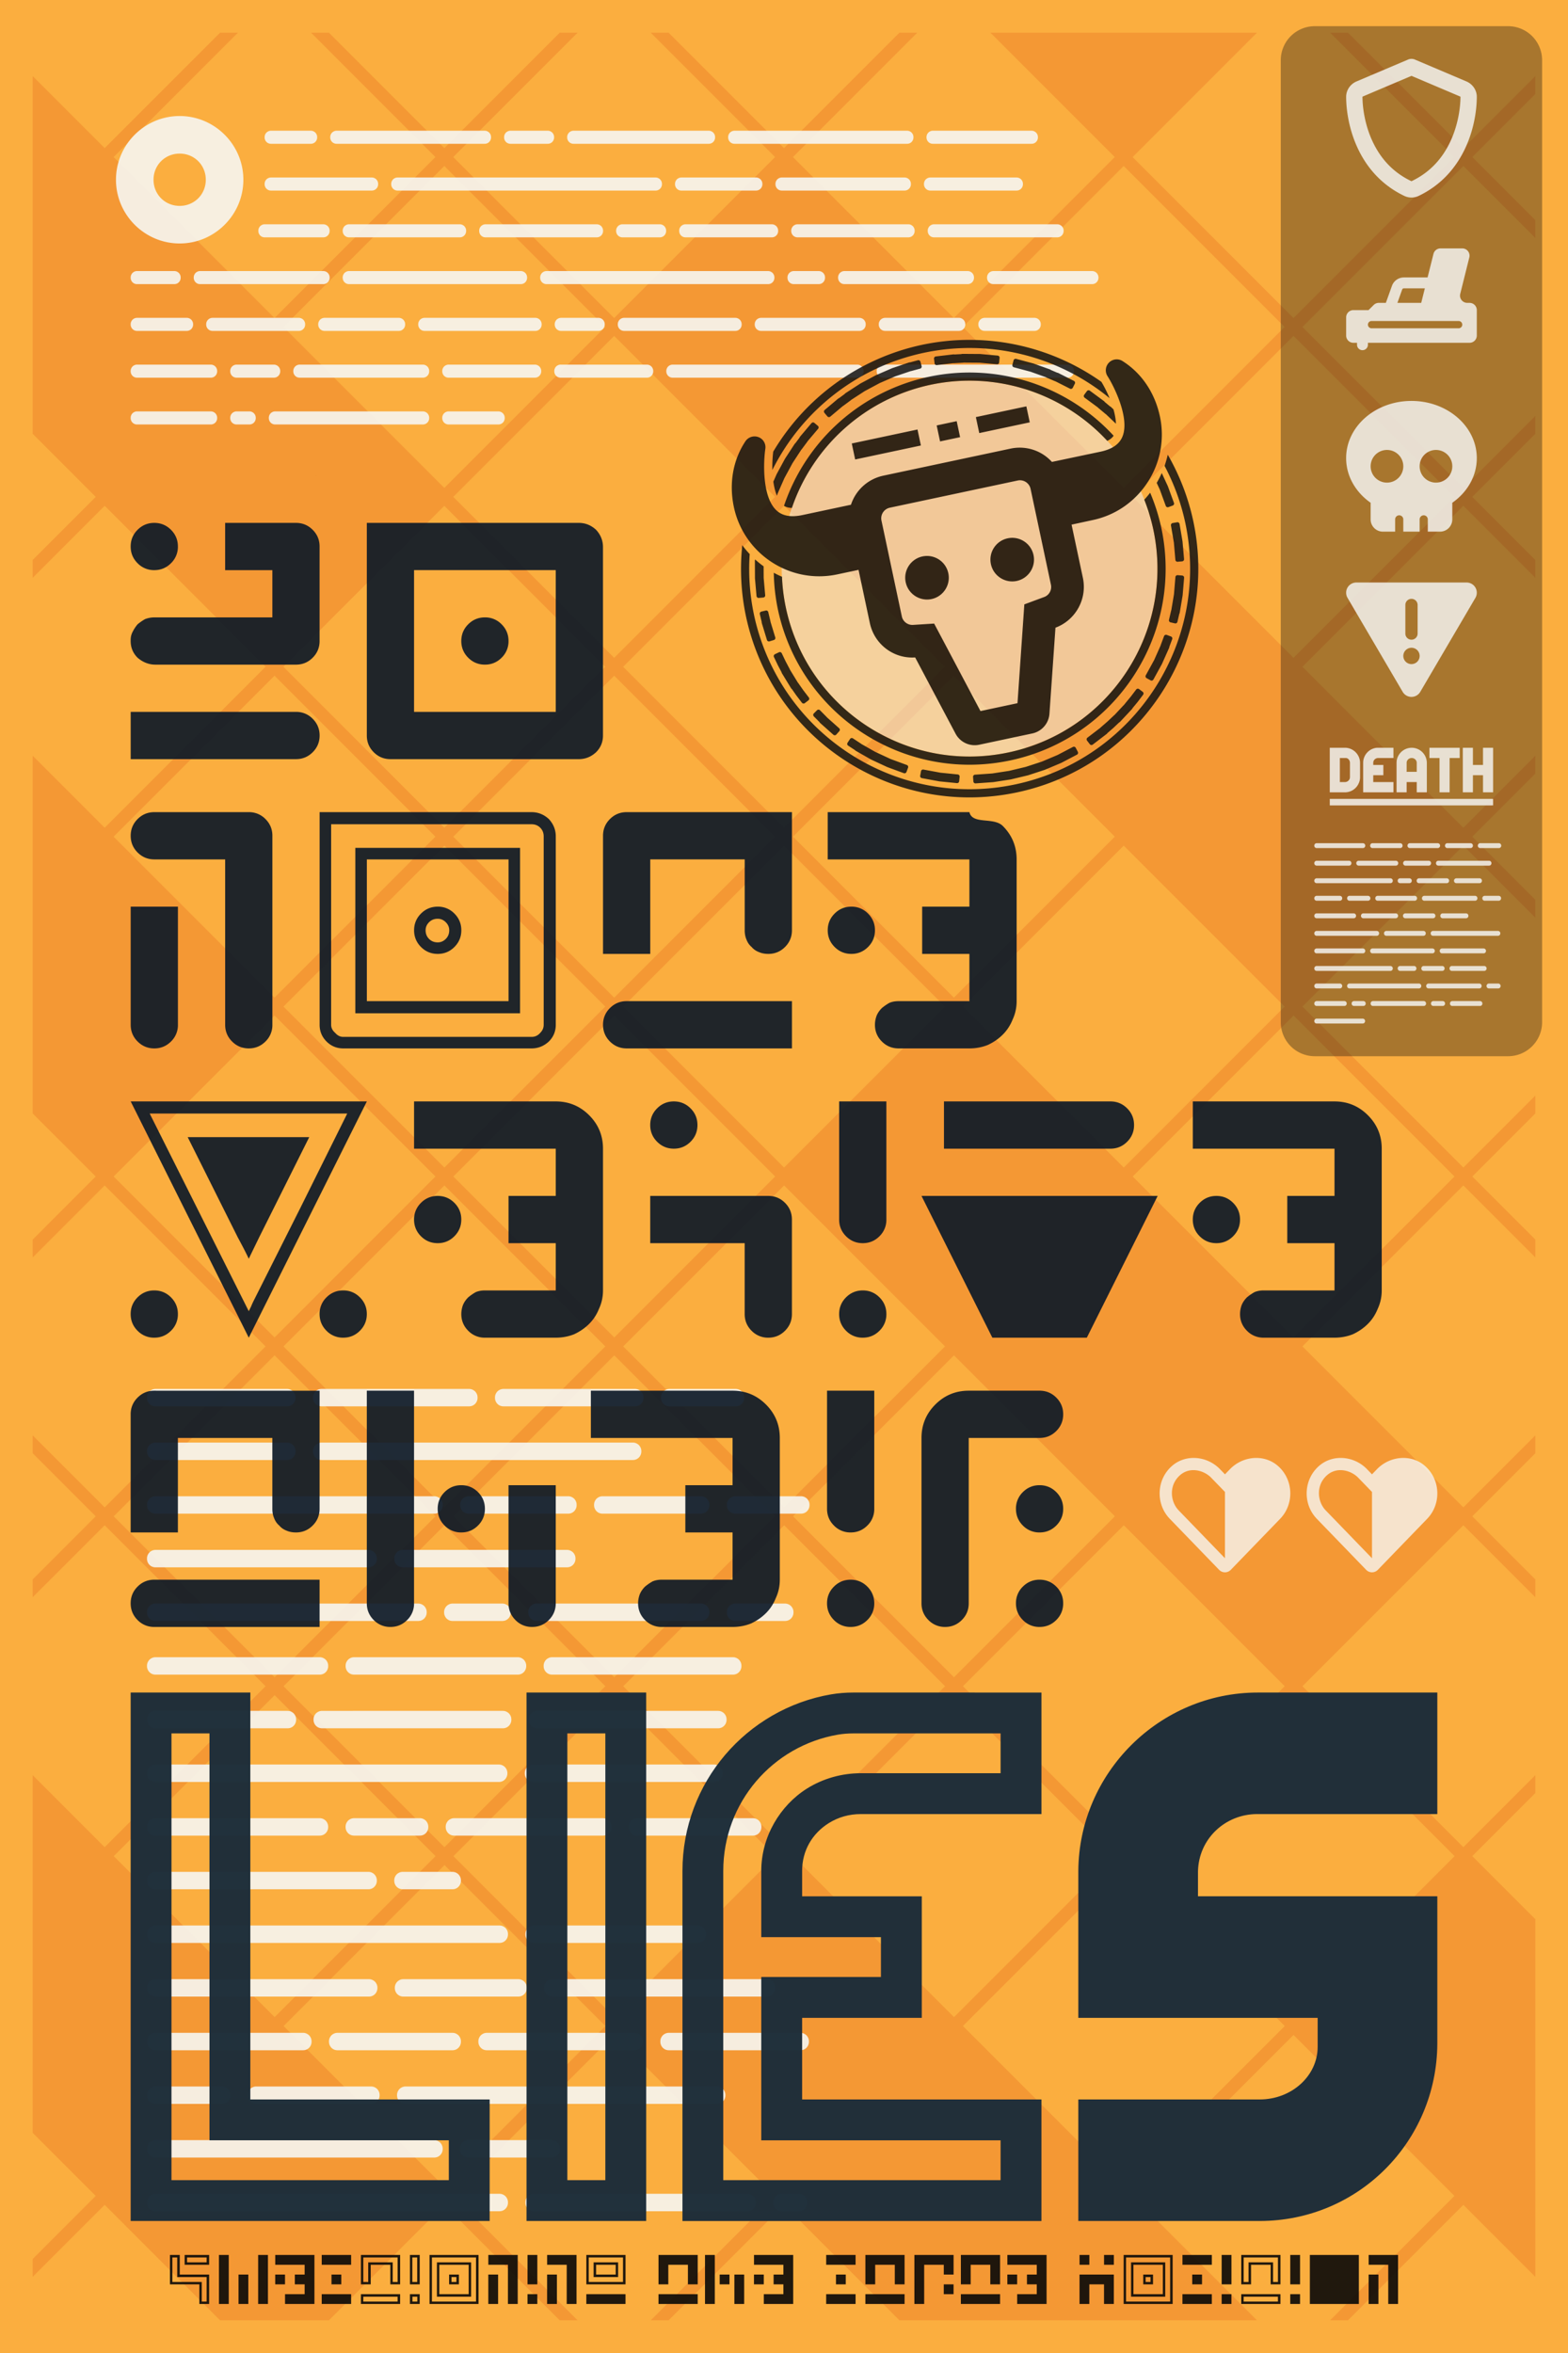
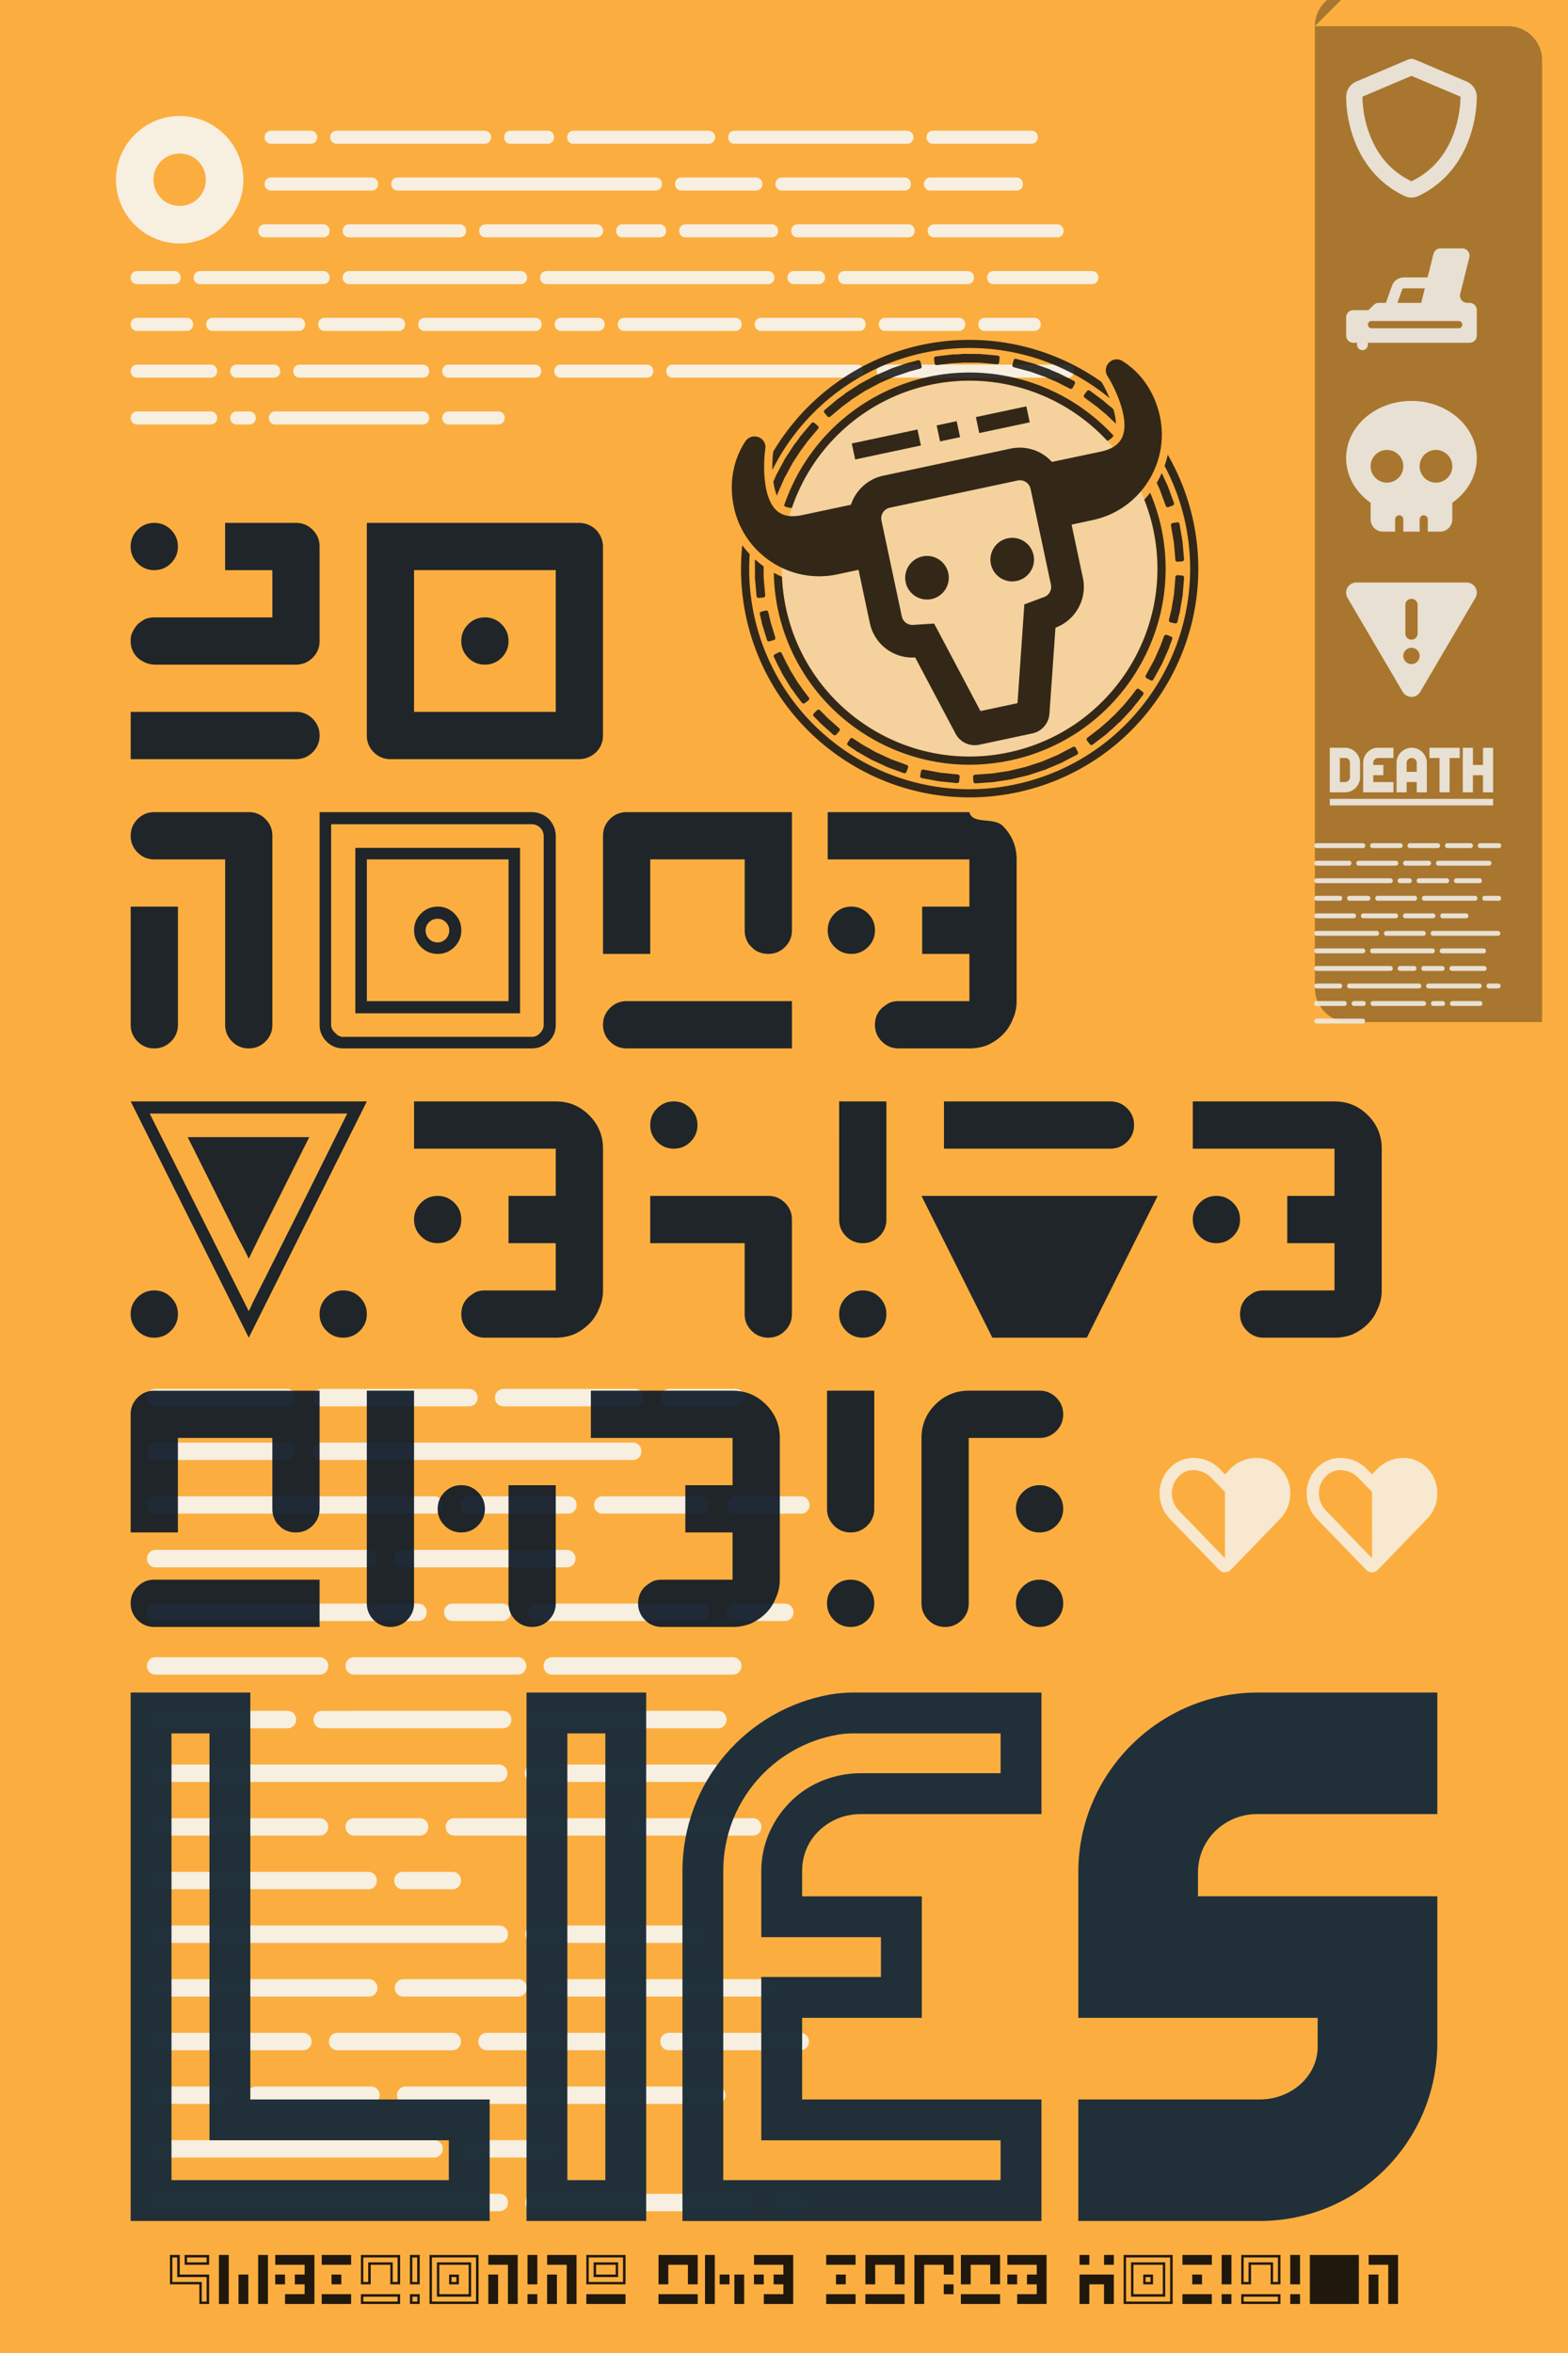
<svg xmlns="http://www.w3.org/2000/svg" width="2304" height="3456" version="1.1" viewBox="0 0 609.6 914.4">
  <path d="M0 0h609.6v914.4H0z" fill="#fbae3f" paint-order="stroke fill markers" />
-   <path d="m85.548 12.7-44.859 44.859-27.989-27.989v139.01l24.514 24.514-24.514 24.514v6.95l27.989-27.989 62.553 62.553-62.553 62.553-27.989-27.99v139l10.63 10.63h1e-3l13.883 13.884-13.882 13.882-10.632 10.633v6.95l17.582-17.581 10.407-10.407 62.553 62.552-62.553 62.553-27.989-27.99v6.95l24.514 24.514-24.514 24.515v6.949l27.989-27.988 62.553 62.552-62.553 62.553-27.989-27.989v139l24.514 24.514-24.514 24.516v6.95l27.989-27.989 44.857 44.857h42.341l44.857-44.857 44.857 44.857h6.95l-48.332-48.332 62.553-62.553 62.553 62.553-48.332 48.332h6.95l44.857-44.857 44.857 44.857h139.01l-48.332-48.332 62.552-62.553 62.553 62.553-48.332 48.332h6.95l44.857-44.857 27.988 27.988v-139l-24.513-24.513 24.513-24.513v-6.95l-27.988 27.988-62.553-62.553 62.553-62.552 27.989 27.986v-6.95l-24.513-24.513 24.513-24.514v-6.95l-27.988 27.988-62.553-62.553 62.553-62.552 27.988 27.988v-6.95l-10.631-10.63-13.882-13.882 13.884-13.884 10.629-10.63v-6.95l-27.989 27.989-62.553-62.553 62.553-62.552 27.988 27.988v-6.95l-24.513-24.513 24.513-24.514v-6.95l-27.988 27.988-62.553-62.553 62.553-62.552 27.988 27.988v-6.95l-24.513-24.513 24.513-24.514v-6.95l-27.988 27.988-62.553-62.553 62.553-62.553 27.989 27.989v-6.95l-24.513-24.513 24.513-24.514v-6.95l-27.988 27.988-44.86-44.859h-6.95l48.335 48.334-62.553 62.553-62.552-62.553 48.333-48.334h-103.62l48.335 48.334-62.553 62.553-62.552-62.553 48.333-48.334h-6.95l-44.859 44.859-44.86-44.859h-6.95l48.335 48.334-62.553 62.553-62.553-62.553 48.334-48.334h-6.95l-44.859 44.859-27.989-27.988-16.87-16.87h-6.95l48.334 48.334-24.514 24.514-38.039 38.038-62.553-62.553 48.335-48.334zm87.196 51.809 62.553 62.553-62.553 62.553-27.989-27.989-34.563-34.564 34.563-34.564zm264.11 0 62.552 62.552-62.552 62.552-62.553-62.553zm-198.08 66.028 62.553 62.553-62.553 62.552-62.553-62.552zm264.11 0 62.553 62.553-62.553 62.552-62.552-62.552 24.513-24.514zm-330.14 66.028 62.553 62.552-62.553 62.553-27.989-27.989-34.563-34.564 34.563-34.564zm132.06 0 62.553 62.552-62.554 62.553-62.552-62.552zm-198.08 66.027 38.039 38.038 24.514 24.514-24.514 24.514-38.039 38.038-62.553-62.552zm132.06 0 62.553 62.553-62.553 62.552-62.553-62.552zm132.06 0 62.553 62.553-62.553 62.552-62.552-62.552zm-198.08 66.028 62.553 62.552-62.553 62.553-27.989-27.989-34.563-34.564 34.563-34.563zm132.06 0 62.553 62.552-62.552 62.552-10.409-10.408-52.145-52.144zm132.06 0 62.552 62.552-62.553 62.553-62.553-62.553zm-330.14 66.028 48.669 48.669h1e-3l13.883 13.884-13.882 13.882-10.632 10.631-38.039 38.039-62.552-62.552 13.884-13.884zm132.06 0 48.669 48.669 13.883 13.884-62.552 62.552-62.552-62.552 13.884-13.884zm264.11 0 62.553 62.553-62.552 62.552-38.039-38.039-10.631-10.63-13.882-13.882 13.884-13.884 10.629-10.63zm-330.14 66.028 62.553 62.552-62.553 62.553-27.989-27.989-34.563-34.564 34.563-34.564 17.582-17.581zm132.06 0 62.552 62.552-62.553 62.552-62.552-62.552 52.145-52.145zm-198.08 66.027 62.553 62.553-24.514 24.514-38.039 38.038-62.553-62.553zm132.06 0 62.552 62.553-62.552 62.553-62.553-62.553zm132.06 0 62.553 62.553-62.553 62.553-62.552-62.553zm-198.08 66.028 62.553 62.552-62.553 62.553-27.989-27.988-34.563-34.564 34.563-34.564zm132.06 0 62.553 62.552-62.552 62.553-62.553-62.553zm132.06 0 62.552 62.552-62.552 62.552-62.553-62.553zm-330.14 66.027 62.553 62.553-62.553 62.553-62.553-62.553zm132.06 0 62.553 62.553-62.553 62.553-62.553-62.553zm132.06 0 62.553 62.553-62.553 62.553-62.552-62.553zm132.06 0 62.553 62.553-62.553 62.553-62.552-62.553 24.513-24.513zm-330.14 66.028 62.553 62.553-62.553 62.553-27.989-27.989-34.563-34.564 34.563-34.564zm264.11 0 62.552 62.553-62.552 62.553-62.553-62.553z" fill="#e35814" opacity=".25" paint-order="stroke fill markers" />
  <g fill="#f6f6f2">
    <path d="m60.514 539.75c-0.647 0-1.219 0.151-1.716 0.452a3.05 3.05 0 0 0-1.197 1.196c-0.301 0.497-0.452 1.069-0.452 1.716v0.045c0 0.647 0.151 1.227 0.452 1.738a3.26 3.26 0 0 0 1.197 1.197c0.497 0.286 1.068 0.429 1.716 0.429h51.026c0.647 0 1.219-0.143 1.716-0.429 0.512-0.301 0.91-0.7 1.196-1.197 0.301-0.512 0.452-1.091 0.452-1.738v-0.045c0-0.647-0.151-1.219-0.452-1.716a3.05 3.05 0 0 0-1.196-1.196c-0.497-0.301-1.069-0.452-1.716-0.452h-44.568zm64.527 0c-0.647 0-1.219 0.151-1.716 0.452a3.05 3.05 0 0 0-1.197 1.196c-0.301 0.497-0.452 1.069-0.452 1.716v0.045c0 0.647 0.151 1.227 0.452 1.738a3.26 3.26 0 0 0 1.197 1.197c0.497 0.286 1.068 0.429 1.716 0.429h57.258c0.647 0 1.219-0.143 1.716-0.429a3.26 3.26 0 0 0 1.197-1.197c0.301-0.512 0.451-1.091 0.451-1.738v-0.045c0-0.647-0.15-1.219-0.451-1.716a3.05 3.05 0 0 0-1.197-1.196c-0.497-0.301-1.069-0.452-1.716-0.452h-50.756zm70.758 0c-0.647 0-1.219 0.151-1.716 0.452a3.05 3.05 0 0 0-1.197 1.196c-0.301 0.497-0.452 1.069-0.452 1.716v0.045c0 0.647 0.151 1.227 0.452 1.738a3.26 3.26 0 0 0 1.197 1.197c0.497 0.286 1.068 0.429 1.716 0.429h51.026c0.647 0 1.219-0.143 1.716-0.429 0.512-0.301 0.91-0.7 1.196-1.197 0.301-0.512 0.452-1.091 0.452-1.738v-0.045c0-0.647-0.151-1.219-0.452-1.716a3.05 3.05 0 0 0-1.196-1.196c-0.497-0.301-1.069-0.452-1.716-0.452h-38.292zm64.527 0c-0.647 0-1.219 0.151-1.716 0.452a3.05 3.05 0 0 0-1.197 1.196c-0.301 0.497-0.452 1.069-0.452 1.716v0.045c0 0.647 0.151 1.227 0.452 1.738a3.26 3.26 0 0 0 1.197 1.197c0.497 0.286 1.068 0.429 1.716 0.429h25.648c0.647 0 1.219-0.143 1.716-0.429a3.26 3.26 0 0 0 1.197-1.197c0.301-0.512 0.451-1.091 0.451-1.738v-0.045c0-0.647-0.15-1.219-0.451-1.716a3.05 3.05 0 0 0-1.197-1.196c-0.497-0.301-1.068-0.452-1.716-0.452h-12.914zm-199.81 20.852c-0.647 0-1.219 0.151-1.716 0.452a3.05 3.05 0 0 0-1.197 1.197c-0.301 0.497-0.452 1.068-0.452 1.716v0.045c0 0.647 0.151 1.227 0.452 1.738 0.286 0.497 0.685 0.895 1.197 1.196 0.497 0.286 1.068 0.429 1.716 0.429h51.026c0.647 0 1.219-0.143 1.716-0.429a3.26 3.26 0 0 0 1.196-1.196c0.301-0.512 0.452-1.091 0.452-1.738v-0.045c0-0.647-0.151-1.219-0.452-1.716a3.05 3.05 0 0 0-1.196-1.197c-0.497-0.301-1.069-0.452-1.716-0.452h-38.292zm64.527 0c-0.647 0-1.219 0.151-1.716 0.452a3.05 3.05 0 0 0-1.197 1.197c-0.301 0.497-0.452 1.068-0.452 1.716v0.045c0 0.647 0.151 1.227 0.452 1.738 0.286 0.497 0.685 0.895 1.197 1.196 0.497 0.286 1.068 0.429 1.716 0.429h120.93c0.647 0 1.219-0.143 1.716-0.429a3.26 3.26 0 0 0 1.197-1.196c0.301-0.512 0.452-1.091 0.452-1.738v-0.045c0-0.647-0.151-1.219-0.452-1.716a3.05 3.05 0 0 0-1.197-1.197c-0.497-0.301-1.068-0.452-1.716-0.452h-108.19zm-64.527 20.852c-0.647 0-1.219 0.15-1.716 0.451a3.05 3.05 0 0 0-1.197 1.197c-0.301 0.497-0.452 1.069-0.452 1.716v0.045c0 0.647 0.151 1.227 0.452 1.738a3.26 3.26 0 0 0 1.197 1.197c0.497 0.286 1.068 0.429 1.716 0.429h108.24c0.647 0 1.219-0.143 1.716-0.429 0.512-0.301 0.91-0.7 1.196-1.197 0.301-0.512 0.452-1.091 0.452-1.738v-0.045c0-0.647-0.151-1.219-0.452-1.716a3.05 3.05 0 0 0-1.196-1.197c-0.497-0.301-1.069-0.451-1.716-0.451h-95.505zm121.74 0c-0.647 0-1.219 0.15-1.716 0.451a3.05 3.05 0 0 0-1.196 1.197c-0.301 0.497-0.452 1.069-0.452 1.716v0.045c0 0.647 0.151 1.227 0.452 1.738a3.26 3.26 0 0 0 1.196 1.197c0.497 0.286 1.069 0.429 1.716 0.429h38.562c0.647 0 1.219-0.143 1.716-0.429a3.26 3.26 0 0 0 1.197-1.197c0.301-0.512 0.451-1.091 0.451-1.738v-0.045c0-0.647-0.15-1.219-0.451-1.716a3.05 3.05 0 0 0-1.197-1.197c-0.497-0.301-1.068-0.451-1.716-0.451h-25.828zm52.064 0c-0.647 0-1.219 0.15-1.716 0.451a3.05 3.05 0 0 0-1.197 1.197c-0.301 0.497-0.451 1.069-0.451 1.716v0.045c0 0.647 0.15 1.227 0.451 1.738a3.26 3.26 0 0 0 1.197 1.197c0.497 0.286 1.068 0.429 1.716 0.429h38.112c0.647 0 1.219-0.143 1.716-0.429 0.512-0.301 0.91-0.7 1.196-1.197 0.301-0.512 0.452-1.091 0.452-1.738v-0.045c0-0.647-0.151-1.219-0.452-1.716a3.05 3.05 0 0 0-1.196-1.197c-0.497-0.301-1.069-0.451-1.716-0.451h-25.378zm51.613 0c-0.647 0-1.219 0.15-1.716 0.451a3.05 3.05 0 0 0-1.197 1.197c-0.301 0.497-0.452 1.069-0.452 1.716v0.045c0 0.647 0.151 1.227 0.452 1.738a3.26 3.26 0 0 0 1.197 1.197c0.497 0.286 1.068 0.429 1.716 0.429h25.423c0.647 0 1.219-0.143 1.716-0.429a3.26 3.26 0 0 0 1.197-1.197c0.301-0.512 0.452-1.091 0.452-1.738v-0.045c0-0.647-0.151-1.219-0.452-1.716a3.05 3.05 0 0 0-1.197-1.197c-0.497-0.301-1.068-0.451-1.716-0.451h-12.689zm-225.42 20.852c-0.647 0-1.219 0.151-1.716 0.452a3.05 3.05 0 0 0-1.197 1.196c-0.301 0.497-0.452 1.069-0.452 1.716v0.045c0 0.647 0.151 1.227 0.452 1.738a3.26 3.26 0 0 0 1.197 1.197c0.497 0.286 1.068 0.429 1.716 0.429h82.636c0.647 0 1.219-0.143 1.716-0.429a3.26 3.26 0 0 0 1.197-1.197c0.301-0.512 0.452-1.091 0.452-1.738v-0.045c0-0.647-0.151-1.219-0.452-1.716a3.05 3.05 0 0 0-1.197-1.196c-0.497-0.301-1.068-0.452-1.716-0.452h-69.903zm96.136 0c-0.647 0-1.219 0.151-1.716 0.452a3.05 3.05 0 0 0-1.196 1.196c-0.301 0.497-0.452 1.069-0.452 1.716v0.045c0 0.647 0.151 1.227 0.452 1.738a3.26 3.26 0 0 0 1.196 1.197c0.497 0.286 1.069 0.429 1.716 0.429h63.715c0.647 0 1.219-0.143 1.716-0.429a3.26 3.26 0 0 0 1.197-1.197c0.301-0.512 0.452-1.091 0.452-1.738v-0.045c0-0.647-0.151-1.219-0.452-1.716a3.05 3.05 0 0 0-1.197-1.196c-0.497-0.301-1.068-0.452-1.716-0.452h-57.213zm-96.136 20.852c-0.647 0-1.219 0.151-1.716 0.452a3.05 3.05 0 0 0-1.197 1.197c-0.301 0.497-0.452 1.068-0.452 1.716v0.045c0 0.647 0.151 1.227 0.452 1.738 0.286 0.497 0.685 0.895 1.197 1.196 0.497 0.286 1.068 0.429 1.716 0.429h102.01c0.647 0 1.219-0.143 1.716-0.429a3.26 3.26 0 0 0 1.197-1.196c0.301-0.512 0.451-1.091 0.451-1.738v-0.045c0-0.647-0.15-1.219-0.451-1.716a3.05 3.05 0 0 0-1.197-1.197c-0.497-0.301-1.069-0.452-1.716-0.452h-95.505zm115.51 0c-0.647 0-1.219 0.151-1.716 0.452a3.05 3.05 0 0 0-1.197 1.197c-0.301 0.497-0.452 1.068-0.452 1.716v0.045c0 0.647 0.151 1.227 0.452 1.738 0.286 0.497 0.685 0.895 1.197 1.196 0.497 0.286 1.068 0.429 1.716 0.429h19.191c0.647 0 1.219-0.143 1.716-0.429a3.26 3.26 0 0 0 1.196-1.196c0.301-0.512 0.452-1.091 0.452-1.738v-0.045c0-0.647-0.151-1.219-0.452-1.716a3.05 3.05 0 0 0-1.196-1.197c-0.497-0.301-1.069-0.452-1.716-0.452h-6.457zm32.693 0c-0.647 0-1.219 0.151-1.716 0.452a3.05 3.05 0 0 0-1.197 1.197c-0.301 0.497-0.452 1.068-0.452 1.716v0.045c0 0.647 0.151 1.227 0.452 1.738a3.26 3.26 0 0 0 1.197 1.196c0.497 0.286 1.068 0.429 1.716 0.429h63.715c0.647 0 1.219-0.143 1.716-0.429a3.26 3.26 0 0 0 1.196-1.196c0.301-0.512 0.452-1.091 0.452-1.738v-0.045c0-0.647-0.151-1.219-0.452-1.716a3.05 3.05 0 0 0-1.196-1.197c-0.497-0.301-1.069-0.452-1.716-0.452h-57.214zm77.216 0c-0.647 0-1.219 0.151-1.716 0.452a3.05 3.05 0 0 0-1.197 1.197c-0.301 0.497-0.452 1.068-0.452 1.716v0.045c0 0.647 0.151 1.227 0.452 1.738 0.286 0.497 0.685 0.895 1.197 1.196 0.497 0.286 1.068 0.429 1.716 0.429h19.191c0.647 0 1.219-0.143 1.716-0.429a3.26 3.26 0 0 0 1.196-1.196c0.301-0.512 0.452-1.091 0.452-1.738v-0.045c0-0.647-0.151-1.219-0.452-1.716a3.05 3.05 0 0 0-1.196-1.197c-0.497-0.301-1.069-0.452-1.716-0.452h-6.457zm-225.42 20.853c-0.647 0-1.219 0.15-1.716 0.451a3.05 3.05 0 0 0-1.197 1.197c-0.301 0.497-0.452 1.069-0.452 1.716v0.045c0 0.647 0.151 1.227 0.452 1.738a3.26 3.26 0 0 0 1.197 1.197c0.497 0.286 1.068 0.429 1.716 0.429h63.715c0.647 0 1.219-0.143 1.716-0.429 0.512-0.301 0.91-0.7 1.196-1.197 0.301-0.512 0.452-1.091 0.452-1.738v-0.045c0-0.647-0.151-1.219-0.452-1.716a3.05 3.05 0 0 0-1.196-1.197c-0.497-0.301-1.069-0.451-1.716-0.451h-50.981zm77.216 0c-0.647 0-1.219 0.15-1.716 0.451a3.05 3.05 0 0 0-1.197 1.197c-0.301 0.497-0.452 1.069-0.452 1.716v0.045c0 0.647 0.151 1.227 0.452 1.738a3.26 3.26 0 0 0 1.197 1.197c0.497 0.286 1.068 0.429 1.716 0.429h63.49c0.647 0 1.219-0.143 1.716-0.429 0.512-0.301 0.91-0.7 1.196-1.197 0.301-0.512 0.452-1.091 0.452-1.738v-0.045c0-0.647-0.151-1.219-0.452-1.716a3.05 3.05 0 0 0-1.196-1.197c-0.497-0.301-1.069-0.451-1.716-0.451h-50.757zm76.99 0c-0.647 0-1.219 0.15-1.716 0.451a3.05 3.05 0 0 0-1.197 1.197c-0.301 0.497-0.452 1.069-0.452 1.716v0.045c0 0.647 0.151 1.227 0.452 1.738a3.26 3.26 0 0 0 1.197 1.197c0.497 0.286 1.068 0.429 1.716 0.429h70.172c0.647 0 1.219-0.143 1.716-0.429 0.512-0.301 0.91-0.7 1.196-1.197 0.301-0.512 0.452-1.091 0.452-1.738v-0.045c0-0.647-0.151-1.219-0.452-1.716a3.05 3.05 0 0 0-1.196-1.197c-0.497-0.301-1.069-0.451-1.716-0.451h-57.438zm-154.21 20.852c-0.647 0-1.219 0.151-1.716 0.452a3.05 3.05 0 0 0-1.197 1.196c-0.301 0.497-0.452 1.069-0.452 1.716v0.045c0 0.647 0.151 1.227 0.452 1.738a3.26 3.26 0 0 0 1.197 1.197c0.497 0.286 1.068 0.429 1.716 0.429h51.251c0.647 0 1.219-0.143 1.716-0.429a3.26 3.26 0 0 0 1.197-1.197c0.301-0.512 0.452-1.091 0.452-1.738v-0.045c0-0.647-0.151-1.219-0.452-1.716a3.05 3.05 0 0 0-1.197-1.196c-0.497-0.301-1.068-0.452-1.716-0.452h-44.748zm64.753 0c-0.647 0-1.219 0.151-1.716 0.452a3.05 3.05 0 0 0-1.196 1.196c-0.301 0.497-0.452 1.069-0.452 1.716v0.045c0 0.647 0.151 1.227 0.452 1.738a3.26 3.26 0 0 0 1.196 1.197c0.497 0.286 1.069 0.429 1.716 0.429h70.172c0.647 0 1.219-0.143 1.716-0.429a3.26 3.26 0 0 0 1.196-1.197c0.301-0.512 0.452-1.091 0.452-1.738v-0.045c0-0.647-0.151-1.219-0.452-1.716a3.05 3.05 0 0 0-1.196-1.196c-0.497-0.301-1.069-0.452-1.716-0.452h-57.438zm83.673 0c-0.647 0-1.219 0.151-1.716 0.452a3.05 3.05 0 0 0-1.197 1.196c-0.301 0.497-0.452 1.069-0.452 1.716v0.045c0 0.647 0.151 1.227 0.452 1.738a3.26 3.26 0 0 0 1.197 1.197c0.497 0.286 1.068 0.429 1.716 0.429h70.172c0.647 0 1.219-0.143 1.716-0.429a3.26 3.26 0 0 0 1.197-1.197c0.301-0.512 0.452-1.091 0.452-1.738v-0.045c0-0.647-0.151-1.219-0.452-1.716a3.05 3.05 0 0 0-1.197-1.196c-0.497-0.301-1.068-0.452-1.716-0.452h-57.438zm-148.43 20.852c-0.647 0-1.219 0.151-1.716 0.452a3.05 3.05 0 0 0-1.197 1.197c-0.301 0.497-0.452 1.068-0.452 1.716v0.045c0 0.647 0.151 1.227 0.452 1.738 0.286 0.497 0.685 0.895 1.197 1.196 0.497 0.286 1.068 0.429 1.716 0.429h133.39c0.647 0 1.219-0.143 1.716-0.429a3.26 3.26 0 0 0 1.196-1.196c0.301-0.512 0.452-1.091 0.452-1.738v-0.045c0-0.647-0.151-1.219-0.452-1.716a3.05 3.05 0 0 0-1.196-1.197c-0.497-0.301-1.069-0.452-1.716-0.452h-120.66zm146.89 0c-0.647 0-1.219 0.151-1.716 0.452a3.05 3.05 0 0 0-1.197 1.197c-0.301 0.497-0.452 1.068-0.452 1.716v0.045c0 0.647 0.151 1.227 0.452 1.738 0.286 0.497 0.685 0.895 1.197 1.196 0.497 0.286 1.068 0.429 1.716 0.429h70.172c0.647 0 1.219-0.143 1.716-0.429a3.26 3.26 0 0 0 1.197-1.196c0.301-0.512 0.452-1.091 0.452-1.738v-0.045c0-0.647-0.151-1.219-0.452-1.716a3.05 3.05 0 0 0-1.197-1.197c-0.497-0.301-1.068-0.452-1.716-0.452h-57.438zm-146.89 20.852c-0.647 0-1.219 0.15-1.716 0.451a3.05 3.05 0 0 0-1.197 1.197c-0.301 0.497-0.452 1.068-0.452 1.716v0.045c0 0.647 0.151 1.227 0.452 1.738a3.26 3.26 0 0 0 1.197 1.197c0.497 0.286 1.068 0.429 1.716 0.429h63.715c0.647 0 1.219-0.143 1.716-0.429 0.512-0.301 0.91-0.7 1.196-1.197 0.301-0.512 0.452-1.091 0.452-1.738v-0.045c0-0.647-0.151-1.219-0.452-1.716a3.05 3.05 0 0 0-1.196-1.197c-0.497-0.301-1.069-0.451-1.716-0.451h-50.981zm77.216 0c-0.647 0-1.219 0.15-1.716 0.451a3.05 3.05 0 0 0-1.197 1.197c-0.301 0.497-0.452 1.068-0.452 1.716v0.045c0 0.647 0.151 1.227 0.452 1.738a3.26 3.26 0 0 0 1.197 1.197c0.497 0.286 1.068 0.429 1.716 0.429h25.423c0.647 0 1.219-0.143 1.716-0.429a3.26 3.26 0 0 0 1.197-1.197c0.301-0.512 0.452-1.091 0.452-1.738v-0.045c0-0.647-0.151-1.219-0.452-1.716a3.05 3.05 0 0 0-1.197-1.197c-0.497-0.301-1.068-0.451-1.716-0.451h-12.689zm38.924 0c-0.647 0-1.219 0.15-1.716 0.451a3.05 3.05 0 0 0-1.196 1.197c-0.301 0.497-0.452 1.068-0.452 1.716v0.045c0 0.647 0.151 1.227 0.452 1.738a3.26 3.26 0 0 0 1.196 1.197c0.497 0.286 1.069 0.429 1.716 0.429h57.708c0.647 0 1.219-0.143 1.716-0.429a3.26 3.26 0 0 0 1.197-1.197c0.301-0.512 0.452-1.091 0.452-1.738v-0.045c0-0.647-0.151-1.219-0.452-1.716a3.05 3.05 0 0 0-1.197-1.197c-0.497-0.301-1.068-0.451-1.716-0.451h-51.206zm71.21 0c-0.647 0-1.219 0.15-1.716 0.451a3.05 3.05 0 0 0-1.196 1.197c-0.301 0.497-0.452 1.068-0.452 1.716v0.045c0 0.647 0.151 1.227 0.452 1.738a3.26 3.26 0 0 0 1.196 1.197c0.497 0.286 1.069 0.429 1.716 0.429h44.794c0.647 0 1.219-0.143 1.716-0.429a3.26 3.26 0 0 0 1.197-1.197c0.301-0.512 0.452-1.091 0.452-1.738v-0.045c0-0.647-0.151-1.219-0.452-1.716a3.05 3.05 0 0 0-1.197-1.197c-0.497-0.301-1.068-0.451-1.716-0.451h-32.06zm-187.35 20.852c-0.647 0-1.219 0.151-1.716 0.452a3.05 3.05 0 0 0-1.197 1.196c-0.301 0.497-0.452 1.069-0.452 1.716v0.045c0 0.647 0.151 1.227 0.452 1.738a3.26 3.26 0 0 0 1.197 1.197c0.497 0.286 1.068 0.429 1.716 0.429h82.636c0.647 0 1.219-0.143 1.716-0.429a3.26 3.26 0 0 0 1.197-1.197c0.301-0.512 0.452-1.091 0.452-1.738v-0.045c0-0.647-0.151-1.219-0.452-1.716a3.05 3.05 0 0 0-1.197-1.196c-0.497-0.301-1.068-0.452-1.716-0.452h-69.903zm96.136 0c-0.647 0-1.219 0.151-1.716 0.452a3.05 3.05 0 0 0-1.196 1.196c-0.301 0.497-0.452 1.069-0.452 1.716v0.045c0 0.647 0.151 1.227 0.452 1.738a3.26 3.26 0 0 0 1.196 1.197c0.497 0.286 1.069 0.429 1.716 0.429h19.191c0.647 0 1.219-0.143 1.716-0.429a3.26 3.26 0 0 0 1.197-1.197c0.301-0.512 0.452-1.091 0.452-1.738v-0.045c0-0.647-0.151-1.219-0.452-1.716a3.05 3.05 0 0 0-1.197-1.196c-0.497-0.301-1.068-0.452-1.716-0.452h-12.689zm-96.136 20.852c-0.647 0-1.219 0.151-1.716 0.452a3.05 3.05 0 0 0-1.197 1.197c-0.301 0.497-0.452 1.068-0.452 1.716v0.045c0 0.647 0.151 1.227 0.452 1.738 0.286 0.497 0.685 0.895 1.197 1.196 0.497 0.286 1.068 0.429 1.716 0.429h133.62c0.647 0 1.219-0.143 1.716-0.429a3.26 3.26 0 0 0 1.196-1.196c0.301-0.512 0.452-1.091 0.452-1.738v-0.045c0-0.647-0.151-1.219-0.452-1.716a3.05 3.05 0 0 0-1.196-1.197c-0.497-0.301-1.069-0.452-1.716-0.452h-120.88zm147.12 0c-0.647 0-1.219 0.151-1.716 0.452a3.05 3.05 0 0 0-1.197 1.197c-0.301 0.497-0.452 1.068-0.452 1.716v0.045c0 0.647 0.151 1.227 0.452 1.738 0.286 0.497 0.685 0.895 1.197 1.196 0.497 0.286 1.068 0.429 1.716 0.429h63.49c0.647 0 1.219-0.143 1.716-0.429a3.26 3.26 0 0 0 1.196-1.196c0.301-0.512 0.452-1.091 0.452-1.738v-0.045c0-0.647-0.151-1.219-0.452-1.716a3.05 3.05 0 0 0-1.196-1.197c-0.497-0.301-1.069-0.452-1.716-0.452h-50.756zm-147.12 20.853c-0.647 0-1.219 0.15-1.716 0.451a3.05 3.05 0 0 0-1.197 1.197c-0.301 0.497-0.452 1.069-0.452 1.716v0.045c0 0.647 0.151 1.227 0.452 1.738a3.26 3.26 0 0 0 1.197 1.197c0.497 0.286 1.068 0.429 1.716 0.429h82.861c0.647 0 1.219-0.143 1.716-0.429a3.26 3.26 0 0 0 1.197-1.197c0.301-0.512 0.452-1.091 0.452-1.738v-0.045c0-0.647-0.151-1.219-0.452-1.716a3.05 3.05 0 0 0-1.197-1.197c-0.497-0.301-1.068-0.451-1.716-0.451h-70.127zm96.362 0c-0.647 0-1.219 0.15-1.716 0.451a3.05 3.05 0 0 0-1.196 1.197c-0.301 0.497-0.452 1.069-0.452 1.716v0.045c0 0.647 0.151 1.227 0.452 1.738a3.26 3.26 0 0 0 1.196 1.197c0.497 0.286 1.069 0.429 1.716 0.429h44.569c0.647 0 1.219-0.143 1.716-0.429a3.26 3.26 0 0 0 1.196-1.197c0.301-0.512 0.452-1.091 0.452-1.738v-0.045c0-0.647-0.151-1.219-0.452-1.716a3.05 3.05 0 0 0-1.196-1.197c-0.497-0.301-1.069-0.451-1.716-0.451h-31.835zm58.07 0c-0.647 0-1.219 0.15-1.716 0.451a3.05 3.05 0 0 0-1.196 1.197c-0.301 0.497-0.452 1.069-0.452 1.716v0.045c0 0.647 0.151 1.227 0.452 1.738a3.26 3.26 0 0 0 1.196 1.197c0.497 0.286 1.069 0.429 1.716 0.429h83.086c0.647 0 1.219-0.143 1.716-0.429 0.512-0.301 0.91-0.7 1.196-1.197 0.301-0.512 0.452-1.091 0.452-1.738v-0.045c0-0.647-0.151-1.219-0.452-1.716a3.05 3.05 0 0 0-1.196-1.197c-0.497-0.301-1.069-0.451-1.716-0.451h-70.352zm-154.43 20.852c-0.647 0-1.219 0.151-1.716 0.452a3.05 3.05 0 0 0-1.197 1.196c-0.301 0.497-0.452 1.069-0.452 1.716v0.045c0 0.647 0.151 1.227 0.452 1.739 0.286 0.497 0.685 0.895 1.197 1.196 0.497 0.286 1.068 0.429 1.716 0.429h57.258c0.647 0 1.219-0.143 1.716-0.429a3.26 3.26 0 0 0 1.197-1.196c0.301-0.512 0.452-1.092 0.452-1.739v-0.045c0-0.647-0.151-1.219-0.452-1.716a3.05 3.05 0 0 0-1.197-1.196c-0.497-0.301-1.068-0.452-1.716-0.452h-50.756zm70.759 0c-0.647 0-1.219 0.151-1.716 0.452a3.05 3.05 0 0 0-1.197 1.196c-0.301 0.497-0.451 1.069-0.451 1.716v0.045c0 0.647 0.15 1.227 0.451 1.739 0.286 0.497 0.685 0.895 1.197 1.196 0.497 0.286 1.069 0.429 1.716 0.429h44.569c0.647 0 1.219-0.143 1.716-0.429a3.26 3.26 0 0 0 1.197-1.196c0.301-0.512 0.452-1.092 0.452-1.739v-0.045c0-0.647-0.151-1.219-0.452-1.716a3.05 3.05 0 0 0-1.197-1.196c-0.497-0.301-1.068-0.452-1.716-0.452h-31.835zm58.07 0c-0.647 0-1.219 0.151-1.716 0.452a3.05 3.05 0 0 0-1.196 1.196c-0.301 0.497-0.452 1.069-0.452 1.716v0.045c0 0.647 0.151 1.227 0.452 1.739a3.26 3.26 0 0 0 1.196 1.196c0.497 0.286 1.069 0.429 1.716 0.429h57.257c0.647 0 1.219-0.143 1.716-0.429a3.26 3.26 0 0 0 1.196-1.196c0.301-0.512 0.452-1.092 0.452-1.739v-0.045c0-0.647-0.151-1.219-0.452-1.716a3.05 3.05 0 0 0-1.196-1.196c-0.497-0.301-1.069-0.452-1.716-0.452h-50.756zm70.758 0c-0.647 0-1.219 0.151-1.716 0.452a3.05 3.05 0 0 0-1.197 1.196c-0.301 0.497-0.452 1.069-0.452 1.716v0.045c0 0.647 0.151 1.227 0.452 1.739 0.286 0.497 0.685 0.895 1.197 1.196 0.497 0.286 1.068 0.429 1.716 0.429h51.026c0.647 0 1.219-0.143 1.716-0.429a3.26 3.26 0 0 0 1.197-1.196c0.301-0.512 0.452-1.092 0.452-1.739v-0.045c0-0.647-0.151-1.219-0.452-1.716a3.05 3.05 0 0 0-1.197-1.196c-0.497-0.301-1.068-0.452-1.716-0.452h-38.292zm-199.59 20.852c-0.647 0-1.219 0.151-1.716 0.452a3.05 3.05 0 0 0-1.197 1.197c-0.301 0.497-0.452 1.068-0.452 1.716v0.045c0 0.647 0.151 1.227 0.452 1.738 0.286 0.497 0.685 0.895 1.197 1.196 0.497 0.286 1.068 0.429 1.716 0.429h25.648c0.647 0 1.219-0.143 1.716-0.429a3.26 3.26 0 0 0 1.197-1.196c0.301-0.512 0.452-1.091 0.452-1.738v-0.045c0-0.647-0.151-1.219-0.452-1.716a3.05 3.05 0 0 0-1.197-1.197c-0.497-0.301-1.068-0.452-1.716-0.452h-12.914zm39.15 0c-0.647 0-1.219 0.151-1.716 0.452a3.05 3.05 0 0 0-1.196 1.197c-0.301 0.497-0.452 1.068-0.452 1.716v0.045c0 0.647 0.151 1.227 0.452 1.738a3.26 3.26 0 0 0 1.196 1.196c0.497 0.286 1.069 0.429 1.716 0.429h44.569c0.647 0 1.219-0.143 1.716-0.429a3.26 3.26 0 0 0 1.196-1.196c0.301-0.512 0.452-1.091 0.452-1.738v-0.045c0-0.647-0.151-1.219-0.452-1.716a3.05 3.05 0 0 0-1.196-1.197c-0.497-0.301-1.069-0.452-1.716-0.452h-31.835zm58.07 0c-0.647 0-1.219 0.151-1.716 0.452a3.05 3.05 0 0 0-1.196 1.197c-0.301 0.497-0.452 1.068-0.452 1.716v0.045c0 0.647 0.151 1.227 0.452 1.738a3.26 3.26 0 0 0 1.196 1.196c0.497 0.286 1.069 0.429 1.716 0.429h120.93c0.647 0 1.219-0.143 1.716-0.429a3.26 3.26 0 0 0 1.197-1.196c0.301-0.512 0.452-1.091 0.452-1.738v-0.045c0-0.647-0.151-1.219-0.452-1.716a3.05 3.05 0 0 0-1.197-1.197c-0.497-0.301-1.068-0.452-1.716-0.452h-108.19zm-97.22 20.852c-0.647 0-1.219 0.15-1.716 0.451a3.05 3.05 0 0 0-1.197 1.197c-0.301 0.497-0.452 1.069-0.452 1.716v0.045c0 0.647 0.151 1.227 0.452 1.738a3.26 3.26 0 0 0 1.197 1.197c0.497 0.286 1.068 0.429 1.716 0.429h108.24c0.647 0 1.219-0.143 1.716-0.429a3.26 3.26 0 0 0 1.196-1.197c0.301-0.512 0.452-1.091 0.452-1.738v-0.045c0-0.647-0.151-1.219-0.452-1.716a3.05 3.05 0 0 0-1.196-1.197c-0.497-0.301-1.069-0.451-1.716-0.451h-95.505zm121.74 0c-0.647 0-1.219 0.15-1.716 0.451a3.05 3.05 0 0 0-1.196 1.197c-0.301 0.497-0.452 1.069-0.452 1.716v0.045c0 0.647 0.151 1.227 0.452 1.738a3.26 3.26 0 0 0 1.196 1.197c0.497 0.286 1.069 0.429 1.716 0.429h32.105c0.647 0 1.219-0.143 1.716-0.429a3.26 3.26 0 0 0 1.197-1.197c0.301-0.512 0.452-1.091 0.452-1.738v-0.045c0-0.647-0.151-1.219-0.452-1.716a3.05 3.05 0 0 0-1.197-1.197c-0.497-0.301-1.068-0.451-1.716-0.451h-19.371zm-121.74 20.852c-0.647 0-1.219 0.151-1.716 0.452a3.05 3.05 0 0 0-1.197 1.196c-0.301 0.497-0.452 1.069-0.452 1.716v0.045c0 0.647 0.151 1.227 0.452 1.739 0.286 0.497 0.685 0.895 1.197 1.196 0.497 0.286 1.068 0.429 1.716 0.429h133.62c0.647 0 1.219-0.143 1.716-0.429a3.26 3.26 0 0 0 1.196-1.196c0.301-0.512 0.452-1.092 0.452-1.739v-0.045c0-0.647-0.151-1.219-0.452-1.716a3.05 3.05 0 0 0-1.196-1.196c-0.497-0.301-1.069-0.452-1.716-0.452h-120.88zm147.12 0c-0.647 0-1.219 0.151-1.716 0.452a3.05 3.05 0 0 0-1.197 1.196c-0.301 0.497-0.452 1.069-0.452 1.716v0.045c0 0.647 0.151 1.227 0.452 1.739 0.286 0.497 0.685 0.895 1.197 1.196 0.497 0.286 1.068 0.429 1.716 0.429h82.861c0.647 0 1.219-0.143 1.716-0.429a3.26 3.26 0 0 0 1.197-1.196c0.301-0.512 0.452-1.092 0.452-1.739v-0.045c0-0.647-0.151-1.219-0.452-1.716a3.05 3.05 0 0 0-1.197-1.196c-0.497-0.301-1.068-0.452-1.716-0.452h-70.127zm96.362 0c-0.647 0-1.219 0.151-1.716 0.452a3.05 3.05 0 0 0-1.196 1.196c-0.301 0.497-0.452 1.069-0.452 1.716v0.045c0 0.647 0.151 1.227 0.452 1.739a3.26 3.26 0 0 0 1.196 1.196c0.497 0.286 1.069 0.429 1.716 0.429h6.502c0.647 0 1.219-0.143 1.716-0.429a3.26 3.26 0 0 0 1.197-1.196c0.301-0.512 0.451-1.092 0.451-1.739v-0.045c0-0.647-0.15-1.219-0.451-1.716a3.05 3.05 0 0 0-1.197-1.196c-0.497-0.301-1.068-0.452-1.716-0.452z" opacity=".9" paint-order="stroke fill markers" />
    <path d="M69.849 45.086c-13.619 0-24.763 11.144-24.763 24.763S56.23 94.615 69.849 94.615s24.766-11.147 24.766-24.766-11.147-24.763-24.766-24.763zm35.552 5.714c-.485 0-.914.113-1.287.338a2.29 2.29 0 0 0-.898.898c-.226.373-.338.801-.338 1.287v.034c0 .485.113.92.338 1.304a2.44 2.44 0 0 0 .898.898c.373.214.801.321 1.287.321h10.54 4.843c.485 0 .914-.107 1.287-.321.384-.226.683-.525.898-.898a2.52 2.52 0 0 0 .338-1.304v-.034c0-.485-.113-.914-.338-1.287a2.29 2.29 0 0 0-.898-.898c-.373-.226-.801-.338-1.287-.338h-4.843zm25.51 0c-.485 0-.914.113-1.287.338a2.29 2.29 0 0 0-.898.898c-.226.373-.338.801-.338 1.287v.034c0 .485.113.92.338 1.304a2.44 2.44 0 0 0 .898.898c.373.214.801.321 1.287.321h9.55 4.843 4.843 4.843 4.843 9.517 9.517 9.516c.485 0 .914-.107 1.287-.321.384-.226.683-.525.898-.898a2.52 2.52 0 0 0 .338-1.304v-.034c0-.485-.113-.914-.338-1.287a2.29 2.29 0 0 0-.898-.898c-.373-.226-.801-.338-1.287-.338h-9.516-9.517-9.517-4.843-4.843-4.843-4.843zm67.597 0c-.485 0-.914.113-1.287.338a2.29 2.29 0 0 0-.898.898c-.226.373-.338.801-.338 1.287v.034c0 .485.113.92.338 1.304a2.44 2.44 0 0 0 .898.898c.373.214.801.321 1.287.321h9.55 4.843c.485 0 .914-.107 1.287-.321.384-.226.683-.525.898-.898a2.52 2.52 0 0 0 .338-1.304v-.034c0-.485-.113-.914-.338-1.287a2.29 2.29 0 0 0-.898-.898c-.373-.226-.801-.338-1.287-.338h-4.843zm24.519 0c-.485 0-.914.113-1.287.338a2.29 2.29 0 0 0-.898.898c-.226.373-.338.801-.338 1.287v.034c0 .485.113.92.338 1.304.215.373.514.672.898.898.373.214.801.321 1.287.321h4.877 9.517 9.516 9.517 9.516 9.517c.485 0 .914-.107 1.287-.321.384-.226.683-.525.898-.898a2.52 2.52 0 0 0 .338-1.304v-.034c0-.485-.113-.914-.338-1.287a2.29 2.29 0 0 0-.898-.898c-.373-.226-.801-.338-1.287-.338h-9.517-9.516-9.517-9.516-9.517zm62.585 0c-.485 0-.914.113-1.287.338a2.29 2.29 0 0 0-.898.898c-.226.373-.338.801-.338 1.287v.034c0 .485.113.92.338 1.304a2.44 2.44 0 0 0 .898.898c.373.214.801.321 1.287.321h4.877 9.517 9.516 9.517 4.843 9.517 4.843 9.517 4.843c.485 0 .914-.107 1.287-.321.384-.226.683-.525.898-.898a2.52 2.52 0 0 0 .338-1.304v-.034c0-.485-.113-.914-.338-1.287a2.29 2.29 0 0 0-.898-.898c-.373-.226-.801-.338-1.287-.338h-4.843-9.517-4.843-9.517-4.843-9.517-9.516-9.517zm77.114 0a2.44 2.44 0 0 0-1.287.338c-.384.215-.683.514-.897.898-.226.373-.339.801-.339 1.287v.034c0 .485.113.92.339 1.304.214.373.513.672.897.898.373.214.802.321 1.287.321h9.55 9.516 4.843 4.843 9.516c.485 0 .914-.107 1.287-.321.384-.226.683-.525.898-.898a2.52 2.52 0 0 0 .339-1.304v-.034c0-.485-.113-.914-.339-1.287a2.29 2.29 0 0 0-.898-.898c-.373-.226-.801-.338-1.287-.338h-9.516-4.843-4.843-9.516zM69.849 59.691c5.695 0 10.16 4.463 10.16 10.158s-4.466 10.162-10.16 10.162-10.16-4.468-10.16-10.162 4.465-10.158 10.16-10.158zm35.552 9.288c-.485 0-.914.113-1.287.338a2.29 2.29 0 0 0-.898.898c-.226.373-.338.801-.338 1.287v.034c0 .485.113.92.338 1.304.214.373.514.671.898.897.373.214.801.322 1.287.322h10.54 9.517 9.516 9.517a2.53 2.53 0 0 0 1.287-.322c.384-.226.683-.525.898-.897a2.52 2.52 0 0 0 .338-1.304v-.034c0-.485-.113-.914-.338-1.287a2.29 2.29 0 0 0-.898-.898c-.373-.226-.801-.338-1.287-.338h-9.517-9.516-9.517zm49.216 0c-.485 0-.914.113-1.287.338a2.29 2.29 0 0 0-.898.898c-.226.373-.338.801-.338 1.287v.034c0 .485.113.92.338 1.304.214.373.514.671.898.897.373.214.801.322 1.287.322h9.55 9.517 4.843 4.843 9.516 9.517 4.843 9.517 9.516 9.517 9.517 9.516a2.53 2.53 0 0 0 1.287-.322c.384-.226.683-.525.898-.897a2.52 2.52 0 0 0 .338-1.304v-.034c0-.485-.113-.914-.338-1.287a2.29 2.29 0 0 0-.898-.898c-.373-.226-.801-.338-1.287-.338h-9.516-9.517-9.517-9.516-9.517-4.843-9.517-9.516-4.843-4.843-9.517zm110.337 0c-.485 0-.914.113-1.287.338a2.29 2.29 0 0 0-.898.898c-.226.373-.338.801-.338 1.287v.034c0 .485.113.92.338 1.304.214.373.514.671.898.897.373.214.801.322 1.287.322h9.55 4.843 4.843 4.843 4.843a2.53 2.53 0 0 0 1.287-.322c.384-.226.683-.525.898-.897a2.52 2.52 0 0 0 .338-1.304v-.034c0-.485-.113-.914-.338-1.287a2.29 2.29 0 0 0-.898-.898c-.373-.226-.801-.338-1.287-.338h-4.843-4.843-4.843-4.843zm39.048 0a2.44 2.44 0 0 0-1.287.338 2.28 2.28 0 0 0-.897.898c-.226.373-.339.801-.339 1.287v.034c0 .485.113.92.339 1.304a2.44 2.44 0 0 0 .897.897 2.54 2.54 0 0 0 1.287.322h9.55 9.516 9.517 9.517 9.516a2.53 2.53 0 0 0 1.287-.322c.384-.226.683-.525.898-.897a2.52 2.52 0 0 0 .338-1.304v-.034c0-.485-.113-.914-.338-1.287a2.29 2.29 0 0 0-.898-.898c-.373-.226-.801-.338-1.287-.338h-9.516-9.517-9.517-9.516zm57.742 0c-.485 0-.914.113-1.287.338a2.29 2.29 0 0 0-.898.898c-.226.373-.338.801-.338 1.287v.034c0 .485.113.92.338 1.304.214.373.514.671.898.897.373.214.801.322 1.287.322h9.55 9.517 9.516 4.843a2.53 2.53 0 0 0 1.287-.322c.384-.226.683-.525.898-.897a2.52 2.52 0 0 0 .338-1.304v-.034c0-.485-.113-.914-.338-1.287a2.29 2.29 0 0 0-.898-.898c-.373-.226-.801-.338-1.287-.338h-4.843-9.516-9.517zm-258.781 18.18c-.485 0-.914.113-1.287.339-.384.214-.683.513-.898.897-.226.373-.338.802-.338 1.287v.034c0 .485.113.92.338 1.304a2.44 2.44 0 0 0 .898.898c.373.214.801.322 1.287.322h4.877 17.788c.485 0 .915-.107 1.287-.322.384-.226.683-.525.898-.898a2.52 2.52 0 0 0 .338-1.304v-.034a2.44 2.44 0 0 0-.338-1.287 2.28 2.28 0 0 0-.898-.897c-.373-.226-.802-.339-1.287-.339H107.84zm32.791 0c-.485 0-.915.113-1.287.339-.384.214-.683.513-.898.897-.226.373-.338.802-.338 1.287v.034c0 .485.113.92.338 1.304a2.44 2.44 0 0 0 .898.898 2.54 2.54 0 0 0 1.287.322h4.877 9.516 9.517 9.516 9.517a2.53 2.53 0 0 0 1.287-.322c.384-.226.683-.525.898-.898a2.52 2.52 0 0 0 .338-1.304v-.034a2.44 2.44 0 0 0-.338-1.287 2.28 2.28 0 0 0-.898-.897c-.373-.226-.801-.339-1.287-.339h-9.517-9.516-9.517-9.516zm53.069 0c-.485 0-.914.113-1.287.339-.384.214-.683.513-.898.897-.226.373-.338.802-.338 1.287v.034c0 .485.113.92.338 1.304a2.44 2.44 0 0 0 .898.898c.373.214.801.322 1.287.322h9.55 9.517 4.843 9.517 4.843 4.843a2.53 2.53 0 0 0 1.287-.322c.384-.226.683-.525.898-.898a2.52 2.52 0 0 0 .338-1.304v-.034a2.44 2.44 0 0 0-.338-1.287 2.28 2.28 0 0 0-.898-.897c-.373-.226-.801-.339-1.287-.339h-4.843-4.843-9.517-4.843-9.517zm53.238 0c-.485 0-.914.113-1.287.339-.384.214-.683.513-.898.897-.226.373-.338.802-.338 1.287v.034c0 .485.113.92.338 1.304.215.373.514.672.898.898.373.214.801.322 1.287.322h4.877 9.517a2.53 2.53 0 0 0 1.287-.322c.384-.226.683-.525.898-.898a2.52 2.52 0 0 0 .338-1.304v-.034a2.44 2.44 0 0 0-.338-1.287 2.28 2.28 0 0 0-.898-.897c-.373-.226-.801-.339-1.287-.339h-9.517zm24.519 0c-.485 0-.914.113-1.287.339-.384.214-.683.513-.898.897-.226.373-.338.802-.338 1.287v.034c0 .485.113.92.338 1.304a2.44 2.44 0 0 0 .898.898c.373.214.801.322 1.287.322h9.55 9.517 4.843 9.517a2.53 2.53 0 0 0 1.287-.322c.384-.226.683-.525.898-.898a2.52 2.52 0 0 0 .338-1.304v-.034a2.44 2.44 0 0 0-.338-1.287 2.28 2.28 0 0 0-.898-.897c-.373-.226-.801-.339-1.287-.339h-9.517-4.843-9.517zm43.552 0c-.485 0-.915.113-1.287.339-.384.214-.683.513-.897.897-.226.373-.339.802-.339 1.287v.034c0 .485.113.92.339 1.304.214.373.513.672.897.898a2.54 2.54 0 0 0 1.287.322h9.55 9.516 4.843 9.517 9.516a2.53 2.53 0 0 0 1.287-.322c.384-.226.683-.525.898-.898a2.52 2.52 0 0 0 .339-1.304v-.034c0-.485-.113-.915-.339-1.287a2.28 2.28 0 0 0-.898-.897c-.373-.226-.801-.339-1.287-.339h-9.516-9.517-4.843-9.516zm53.069 0c-.485 0-.914.113-1.287.339-.384.214-.683.513-.898.897-.226.373-.338.802-.338 1.287v.034c0 .485.113.92.338 1.304a2.44 2.44 0 0 0 .898.898c.373.214.801.322 1.287.322h9.55 4.843 9.517 4.843 9.517 9.516c.485 0 .915-.107 1.287-.322.384-.226.683-.525.897-.898a2.52 2.52 0 0 0 .339-1.304v-.034c0-.485-.113-.915-.339-1.287-.214-.384-.513-.683-.897-.897-.373-.226-.802-.339-1.287-.339h-9.516-9.517-4.843-9.517-4.843zM53.323 105.338a2.44 2.44 0 0 0-1.287.338c-.384.215-.683.514-.897.898-.226.373-.339.801-.339 1.287v.034c0 .485.113.92.339 1.304.214.373.513.672.897.898.373.215.802.321 1.287.321h9.55 4.843c.485 0 .915-.107 1.287-.321.384-.226.683-.525.897-.898a2.52 2.52 0 0 0 .339-1.304v-.034c0-.485-.113-.914-.339-1.287-.214-.384-.513-.683-.897-.898-.373-.226-.802-.338-1.287-.338h-4.843zm24.519 0a2.44 2.44 0 0 0-1.287.338 2.29 2.29 0 0 0-.898.898c-.226.373-.338.801-.338 1.287v.034c0 .485.113.92.338 1.304a2.44 2.44 0 0 0 .898.898c.373.215.802.321 1.287.321h4.877 9.516 9.517 9.516 9.517 4.843c.485 0 .915-.107 1.287-.321.384-.226.683-.525.897-.898a2.52 2.52 0 0 0 .339-1.304v-.034c0-.485-.113-.914-.339-1.287-.214-.384-.513-.683-.897-.898-.373-.226-.802-.338-1.287-.338h-4.843-9.517-9.516-9.517-9.516zm57.912 0a2.44 2.44 0 0 0-1.287.338 2.29 2.29 0 0 0-.898.898c-.226.373-.338.801-.338 1.287v.034c0 .485.113.92.338 1.304a2.44 2.44 0 0 0 .898.898c.373.215.802.321 1.287.321h9.55 9.516 9.517 9.516 9.517 9.516 9.517c.485 0 .914-.107 1.287-.321.384-.226.683-.525.898-.898a2.52 2.52 0 0 0 .338-1.304v-.034c0-.485-.113-.914-.338-1.287a2.29 2.29 0 0 0-.898-.898c-.373-.226-.801-.338-1.287-.338h-9.517-9.516-9.517-9.516-9.517-9.516zm76.775 0c-.485 0-.914.113-1.287.338a2.29 2.29 0 0 0-.898.898c-.226.373-.338.801-.338 1.287v.034c0 .485.113.92.338 1.304a2.44 2.44 0 0 0 .898.898c.373.215.801.321 1.287.321h9.55 4.843 4.843 9.517 9.516 9.517 9.516 4.843 9.516 9.517 4.843c.485 0 .914-.107 1.287-.321.384-.226.683-.525.898-.898a2.52 2.52 0 0 0 .338-1.304v-.034c0-.485-.113-.914-.338-1.287a2.29 2.29 0 0 0-.898-.898c-.373-.226-.801-.338-1.287-.338h-4.843-9.517-9.516-4.843-9.516-9.517-9.516-9.517-4.843-4.843zm96.147 0a2.44 2.44 0 0 0-1.287.338c-.384.215-.683.514-.897.898-.226.373-.339.801-.339 1.287v.034c0 .485.113.92.339 1.304.214.373.513.672.897.898.373.215.802.321 1.287.321h9.55c.485 0 .914-.107 1.287-.321.384-.226.683-.525.898-.898a2.51 2.51 0 0 0 .338-1.304v-.034c0-.485-.113-.914-.338-1.287a2.29 2.29 0 0 0-.898-.898c-.373-.226-.801-.338-1.287-.338zm19.676 0c-.485 0-.914.113-1.287.338a2.29 2.29 0 0 0-.898.898c-.226.373-.338.801-.338 1.287v.034c0 .485.113.92.338 1.304a2.44 2.44 0 0 0 .898.898c.373.215.801.321 1.287.321h4.877 9.517 9.516 9.517 9.516 4.843c.485 0 .914-.107 1.287-.321.384-.226.683-.525.898-.898a2.52 2.52 0 0 0 .338-1.304v-.034c0-.485-.113-.914-.338-1.287a2.29 2.29 0 0 0-.898-.898c-.373-.226-.801-.338-1.287-.338h-4.843-9.516-9.517-9.516-9.517zm57.912 0c-.485 0-.914.113-1.287.338a2.29 2.29 0 0 0-.898.898c-.226.373-.338.801-.338 1.287v.034c0 .485.113.92.338 1.304a2.44 2.44 0 0 0 .898.898c.373.215.801.321 1.287.321h9.55 4.843 4.843 9.517 9.516c.485 0 .915-.107 1.287-.321.384-.226.683-.525.897-.898a2.52 2.52 0 0 0 .339-1.304v-.034c0-.485-.113-.914-.339-1.287-.214-.384-.513-.683-.897-.898-.373-.226-.802-.338-1.287-.338h-9.516-9.517-4.843-4.843zM53.323 123.516c-.485 0-.915.113-1.287.339-.384.214-.683.513-.897.897-.226.373-.339.802-.339 1.287v.034a2.52 2.52 0 0 0 .339 1.304c.214.373.513.671.897.897a2.54 2.54 0 0 0 1.287.322h9.55 4.843 4.843a2.53 2.53 0 0 0 1.287-.322c.384-.226.683-.525.898-.897.226-.384.338-.819.338-1.304v-.034a2.44 2.44 0 0 0-.338-1.287 2.28 2.28 0 0 0-.898-.897c-.373-.226-.801-.339-1.287-.339h-4.843-4.843zm29.362 0c-.485 0-.914.113-1.287.339-.384.214-.683.513-.898.897-.226.373-.338.802-.338 1.287v.034a2.53 2.53 0 0 0 .338 1.304c.214.373.514.671.898.897.373.214.801.322 1.287.322h9.55 9.517 9.516 4.843a2.53 2.53 0 0 0 1.287-.322c.384-.226.683-.525.898-.897.226-.384.338-.819.338-1.304v-.034a2.44 2.44 0 0 0-.338-1.287 2.28 2.28 0 0 0-.898-.897c-.373-.226-.801-.339-1.287-.339h-4.843-9.516-9.517zm43.552 0c-.485 0-.914.113-1.287.339-.384.214-.683.513-.898.897-.226.373-.338.802-.338 1.287v.034a2.53 2.53 0 0 0 .338 1.304c.215.373.514.671.898.897.373.214.801.322 1.287.322h9.55 4.843 9.516 4.843a2.53 2.53 0 0 0 1.287-.322c.384-.226.683-.525.898-.897.226-.384.338-.819.338-1.304v-.034a2.44 2.44 0 0 0-.338-1.287 2.28 2.28 0 0 0-.898-.897c-.373-.226-.801-.339-1.287-.339h-4.843-9.516-4.843zm38.879 0c-.485 0-.914.113-1.287.339-.384.214-.683.513-.898.897-.226.373-.338.802-.338 1.287v.034a2.53 2.53 0 0 0 .338 1.304c.214.373.514.671.898.897.373.214.801.322 1.287.322h9.55 9.517 4.843 9.517 9.516c.485 0 .915-.107 1.287-.322a2.44 2.44 0 0 0 .897-.897c.226-.384.339-.819.339-1.304v-.034c0-.485-.113-.915-.339-1.287-.214-.384-.513-.683-.897-.897-.373-.226-.802-.339-1.287-.339h-9.516-9.517-4.843-9.517zm53.069 0c-.485 0-.914.113-1.287.339-.384.214-.683.513-.898.897-.226.373-.338.802-.338 1.287v.034a2.53 2.53 0 0 0 .338 1.304c.214.373.514.671.898.897.373.214.801.322 1.287.322h4.877 9.516a2.53 2.53 0 0 0 1.287-.322c.384-.226.683-.525.898-.897.226-.384.339-.819.339-1.304v-.034c0-.485-.113-.915-.339-1.287a2.28 2.28 0 0 0-.898-.897c-.373-.226-.801-.339-1.287-.339h-9.516zm24.519 0c-.485 0-.914.113-1.287.339-.384.214-.683.513-.898.897-.226.373-.338.802-.338 1.287v.034a2.53 2.53 0 0 0 .338 1.304c.214.373.514.671.898.897.373.214.801.322 1.287.322h9.55 9.517 4.843 4.843 4.843 9.516c.485 0 .915-.107 1.287-.322.384-.226.683-.525.897-.897.226-.384.339-.819.339-1.304v-.034c0-.485-.113-.915-.339-1.287-.214-.384-.513-.683-.897-.897-.373-.226-.802-.339-1.287-.339H276.3h-4.843-4.843-4.843-9.517zm53.238 0c-.485 0-.914.113-1.287.339-.384.214-.683.513-.898.897-.226.373-.338.802-.338 1.287v.034a2.53 2.53 0 0 0 .338 1.304c.214.373.514.671.898.897.373.214.801.322 1.287.322h9.55 9.517 9.517 9.516a2.53 2.53 0 0 0 1.287-.322c.384-.226.683-.525.898-.897.226-.384.338-.819.338-1.304v-.034a2.44 2.44 0 0 0-.338-1.287 2.28 2.28 0 0 0-.898-.897c-.373-.226-.801-.339-1.287-.339h-9.516-9.517-9.517zm48.226 0c-.485 0-.914.113-1.287.339-.384.214-.683.513-.898.897-.226.373-.338.802-.338 1.287v.034a2.53 2.53 0 0 0 .338 1.304c.214.373.514.671.898.897.373.214.801.322 1.287.322h9.55 9.517 9.516c.485 0 .915-.107 1.287-.322.384-.226.683-.525.897-.897.226-.384.339-.819.339-1.304v-.034c0-.485-.113-.915-.339-1.287-.214-.384-.513-.683-.897-.897-.373-.226-.802-.339-1.287-.339h-9.516-9.517zm38.709 0c-.485 0-.914.113-1.287.339-.384.214-.683.513-.898.897-.226.373-.338.802-.338 1.287v.034a2.53 2.53 0 0 0 .338 1.304c.215.373.514.671.898.897.373.214.801.322 1.287.322h4.877 9.516 4.843a2.53 2.53 0 0 0 1.287-.322c.384-.226.683-.525.898-.897.226-.384.338-.819.338-1.304v-.034a2.44 2.44 0 0 0-.338-1.287 2.28 2.28 0 0 0-.898-.897c-.373-.226-.801-.339-1.287-.339h-4.843-9.516zm-329.554 18.18a2.44 2.44 0 0 0-1.287.338 2.28 2.28 0 0 0-.897.898c-.226.373-.339.801-.339 1.287v.034c0 .485.113.92.339 1.304.214.373.513.672.897.898.373.214.802.321 1.287.321h9.55 9.516 9.517c.485 0 .914-.107 1.287-.321.384-.226.683-.525.898-.898a2.52 2.52 0 0 0 .338-1.304v-.034c0-.485-.113-.914-.338-1.287a2.29 2.29 0 0 0-.898-.898c-.373-.226-.801-.338-1.287-.338h-9.517-9.516zm38.709 0c-.485 0-.914.113-1.287.338a2.29 2.29 0 0 0-.898.898c-.226.373-.338.801-.338 1.287v.034c0 .485.113.92.338 1.304a2.44 2.44 0 0 0 .898.898c.373.214.801.321 1.287.321h9.55 4.843c.485 0 .914-.107 1.287-.321.384-.226.683-.525.898-.898a2.52 2.52 0 0 0 .338-1.304v-.034c0-.485-.113-.914-.338-1.287-.214-.384-.514-.683-.898-.898-.373-.226-.801-.338-1.287-.338h-4.843zm24.519 0a2.44 2.44 0 0 0-1.287.338 2.28 2.28 0 0 0-.897.898c-.226.373-.339.801-.339 1.287v.034c0 .485.113.92.339 1.304.214.373.513.672.897.898.373.214.802.321 1.287.321h4.877 9.517 9.516 4.843 9.516 9.517c.485 0 .914-.107 1.287-.321.384-.226.683-.525.898-.898a2.52 2.52 0 0 0 .338-1.304v-.034c0-.485-.113-.914-.338-1.287a2.29 2.29 0 0 0-.898-.898c-.373-.226-.801-.338-1.287-.338h-9.517-9.516-4.843-9.516-9.517zm57.912 0a2.44 2.44 0 0 0-1.287.338 2.28 2.28 0 0 0-.897.898c-.226.373-.339.801-.339 1.287v.034c0 .485.113.92.339 1.304.214.373.513.672.897.898.373.214.802.321 1.287.321h9.55 4.843 9.516 9.517c.485 0 .914-.107 1.287-.321.384-.226.683-.525.898-.898a2.52 2.52 0 0 0 .338-1.304v-.034c0-.485-.113-.914-.338-1.287a2.29 2.29 0 0 0-.898-.898c-.373-.226-.801-.338-1.287-.338h-9.517-9.516-4.843zm43.552 0a2.44 2.44 0 0 0-1.287.338 2.28 2.28 0 0 0-.897.898c-.226.373-.339.801-.339 1.287v.034c0 .485.113.92.339 1.304.215.373.513.672.897.898.372.214.802.321 1.287.321h9.55 9.516 4.843 9.517c.485 0 .914-.107 1.287-.321.384-.226.683-.525.898-.898a2.52 2.52 0 0 0 .338-1.304v-.034c0-.485-.113-.914-.338-1.287a2.29 2.29 0 0 0-.898-.898c-.373-.226-.801-.338-1.287-.338h-9.517-4.843-9.516zm43.552 0a2.44 2.44 0 0 0-1.287.338 2.28 2.28 0 0 0-.897.898c-.226.373-.339.801-.339 1.287v.034c0 .485.113.92.339 1.304.214.373.513.672.897.898.373.214.802.321 1.287.321h9.55 9.516 9.517 9.516 9.517 4.843 4.843 4.843 9.516c.485 0 .915-.107 1.287-.321.384-.226.683-.525.897-.898a2.52 2.52 0 0 0 .339-1.304v-.034c0-.485-.113-.914-.339-1.287-.214-.384-.513-.683-.897-.898-.373-.226-.802-.338-1.287-.338h-9.516-4.843-4.843-4.843-9.517-9.516-9.517-9.516zm81.787 0c-.485 0-.914.113-1.287.338a2.29 2.29 0 0 0-.898.898c-.226.373-.338.801-.338 1.287v.034c0 .485.113.92.338 1.304.215.373.514.672.898.898.373.214.801.321 1.287.321h9.55 9.517 9.516 9.517 9.517 4.843 4.843 4.843 9.517c.485 0 .914-.107 1.287-.321.384-.226.683-.525.898-.898a2.52 2.52 0 0 0 .338-1.304v-.034c0-.485-.113-.914-.338-1.287-.214-.384-.514-.683-.898-.898-.373-.226-.801-.338-1.287-.338H405.5h-4.843-4.843-4.843-9.517-9.517-9.516-9.517zM53.323 159.875a2.44 2.44 0 0 0-1.287.338c-.384.215-.683.514-.897.898-.226.373-.339.801-.339 1.287v.034c0 .485.113.92.339 1.304.214.373.513.671.897.897a2.54 2.54 0 0 0 1.287.322h9.55 9.516 9.517a2.53 2.53 0 0 0 1.287-.322c.384-.226.683-.525.898-.897a2.52 2.52 0 0 0 .338-1.304v-.034c0-.485-.113-.914-.338-1.287a2.29 2.29 0 0 0-.898-.898c-.373-.226-.801-.338-1.287-.338h-9.517-9.516zm38.709 0c-.485 0-.914.113-1.287.338a2.29 2.29 0 0 0-.898.898c-.226.373-.338.801-.338 1.287v.034c0 .485.113.92.338 1.304.214.373.514.671.898.897.373.214.801.322 1.287.322h4.877c.485 0 .915-.107 1.287-.322.384-.226.683-.525.897-.897a2.52 2.52 0 0 0 .339-1.304v-.034c0-.485-.113-.914-.339-1.287-.214-.384-.513-.683-.897-.898-.373-.226-.802-.338-1.287-.338zm15.003 0c-.485 0-.914.113-1.287.338a2.29 2.29 0 0 0-.898.898c-.226.373-.338.801-.338 1.287v.034c0 .485.113.92.338 1.304.214.373.514.671.898.897.373.214.801.322 1.287.322h9.55 9.517 4.843 4.843 9.517 9.516 9.517a2.53 2.53 0 0 0 1.287-.322c.384-.226.683-.525.898-.897a2.52 2.52 0 0 0 .338-1.304v-.034c0-.485-.113-.914-.338-1.287a2.29 2.29 0 0 0-.898-.898c-.373-.226-.801-.338-1.287-.338h-9.517-9.516-9.517-4.843-4.843-9.517zm67.428 0a2.44 2.44 0 0 0-1.287.338c-.384.215-.683.514-.897.898-.226.373-.339.801-.339 1.287v.034c0 .485.113.92.339 1.304.214.373.513.671.897.897a2.54 2.54 0 0 0 1.287.322h4.877 4.843 9.516c.485 0 .915-.107 1.287-.322.384-.226.683-.525.897-.897a2.52 2.52 0 0 0 .339-1.304v-.034c0-.485-.113-.914-.339-1.287-.214-.384-.513-.683-.897-.898-.373-.226-.802-.338-1.287-.338h-9.516-4.843z" opacity=".9" paint-order="stroke fill markers" />
    <path d="M464.063 566.566c-2.991 0-5.959.985-8.359 3.062-6.166 5.337-6.473 14.849-.914 20.6l19.164 19.815c.627.649 1.454.973 2.281.973a3.16 3.16 0 0 0 2.281-.973l19.164-19.815c5.568-5.752 5.26-15.263-.906-20.6-2.4-2.078-5.368-3.062-8.359-3.062-3.72 0-7.476 1.522-10.223 4.358l-1.953 2.017-1.953-2.017c-2.747-2.836-6.503-4.358-10.223-4.358zm57.162 0c-2.991 0-5.959.985-8.359 3.062-6.166 5.337-6.473 14.849-.915 20.6l19.164 19.815c.627.649 1.454.973 2.281.973a3.16 3.16 0 0 0 2.28-.973l19.164-19.815c5.568-5.752 5.26-15.263-.906-20.6-2.4-2.078-5.368-3.062-8.359-3.062-3.72 0-7.476 1.522-10.223 4.358l-1.953 2.017-1.953-2.017c-2.747-2.836-6.503-4.358-10.223-4.358zm-57.137 4.748c2.644.036 5.198 1.294 6.776 2.923l5.374 5.548-.005 25.765-18.02-18.632c-3.199-3.31-3.957-9.739.607-13.69a7.73 7.73 0 0 1 5.267-1.915zm57.162 0c2.644.036 5.198 1.294 6.776 2.923l5.374 5.548-.005 25.765-18.021-18.632c-3.199-3.31-3.956-9.739.607-13.69a7.73 7.73 0 0 1 5.267-1.915z" opacity=".8" />
  </g>
  <path d="m50.8 657.74v205.36h139.57v-47.229h-93.047v-158.13zm153.9 0v205.36h46.524v-205.36zm127.12 0c-3.055 0-5.874 0.235-8.694 0.705-32.896 5.639-57.802 34.305-57.802 68.61v136.05h139.57v-47.229h-93.047v-31.721h46.523v-47.229h-46.523v-9.868c0-7.989 3.994-14.568 10.338-18.562 3.759-2.35 7.989-3.525 12.454-3.525h70.255v-47.228zm157.19 0c-38.3 0-69.55 31.25-69.785 69.315v57.097h93.047v11.278c0 11.278-10.103 20.442-22.557 20.442h-70.49v47.229h70.49c38.3 0 68.846-30.781 69.081-68.845v-57.332h-93.047v-9.634c0.235-12.688 10.573-22.322 23.027-22.322h70.02v-47.228zm-422.34 15.875h14.773v158.13h93.047v15.479h-107.82zm153.9 0h14.773v173.61h-14.773zm111.24 0h57.199v15.478h-54.381c-7.249 0-14.587 2.012-20.867 5.938l-0.022 0.014-0.023 0.013c-10.453 6.581-17.754 18.715-17.754 31.996v25.744h46.523v15.479h-46.523v63.471h93.047v15.479h-107.82v-120.17c0-26.61 19.214-48.591 44.578-52.955 1.958-0.324 3.818-0.484 6.043-0.484z" fill="#1d2d39" opacity=".98" />
  <path d="m59.981 203.2c-2.538 0-4.703 0.896-6.494 2.687s-2.687 3.956-2.687 6.494 0.896 4.702 2.687 6.494a8.84 8.84 0 0 0 6.494 2.687c2.538 0 4.702-0.896 6.494-2.687a8.84 8.84 0 0 0 2.687-6.494c0-2.538-0.896-4.703-2.687-6.494s-3.956-2.687-6.494-2.687zm27.544 0v18.362h18.362v18.363h-45.906a10.14 10.14 0 0 0-3.583 0.672 20.19 20.19 0 0 0-2.911 2.015c-0.746 0.896-1.344 1.791-1.792 2.687a6.66 6.66 0 0 0-0.896 3.359v0.448c0 2.538 0.896 4.703 2.687 6.494 2.09 1.791 4.404 2.687 6.942 2.687h54.64c2.538 0 4.703-0.896 6.494-2.687s2.687-3.956 2.687-6.494v-36.724c0-2.538-0.896-4.703-2.687-6.494s-3.956-2.687-6.494-2.687zm55.087 0v82.631c0 2.538 0.896 4.703 2.687 6.494s3.956 2.687 6.494 2.687h73.226c2.538 0 4.777-0.896 6.718-2.687 1.791-1.791 2.687-3.956 2.687-6.494v-73.226c0-2.538-0.896-4.777-2.687-6.718-1.941-1.791-4.18-2.687-6.718-2.687h-80.391zm179.18 112.41v18.362h55.088v18.363h-18.363v18.362h18.363v18.363h-27.544c-1.344 0-2.538 0.224-3.583 0.672a20.19 20.19 0 0 0-2.911 2.015c-0.896 0.896-1.568 1.866-2.015 2.911-0.448 1.194-0.672 2.388-0.672 3.583 0 2.538 0.896 4.703 2.687 6.494s3.956 2.687 6.494 2.687h27.544c2.538 0 4.926-0.448 7.165-1.344 2.239-1.045 4.18-2.389 5.822-4.031s2.911-3.583 3.807-5.822c1.045-2.239 1.567-4.628 1.567-7.165v-55.088c0-5.076-1.791-9.405-5.374-12.988s-11.81-0.437-12.988-5.374h-53.744zm-134.84-34.26c-124.63-187.57-62.317-93.784 0 0zm-25.976-59.79h55.088v55.088h-55.088v-53.52zm27.544 18.363c-2.538 0-4.703 0.896-6.494 2.687s-2.687 3.956-2.687 6.494 0.896 4.703 2.687 6.494 3.956 2.687 6.494 2.687 4.702-0.896 6.494-2.687a8.84 8.84 0 0 0 2.687-6.494c0-2.538-0.896-4.702-2.687-6.494a8.84 8.84 0 0 0-6.494-2.687zm142.46 112.41c-2.538 0-4.703 0.896-6.494 2.687s-2.687 3.956-2.687 6.494 0.896 4.703 2.687 6.494 3.956 2.687 6.494 2.687 4.703-0.896 6.494-2.687 2.687-3.956 2.687-6.494-0.896-4.702-2.687-6.494a8.84 8.84 0 0 0-6.494-2.687zm-280.17-75.687v18.362h64.268c2.538 0 4.703-0.896 6.494-2.687s2.687-3.956 2.687-6.494-0.896-4.702-2.687-6.494a8.84 8.84 0 0 0-6.494-2.687h-62.701zm9.181 38.964c-2.538 0-4.703 0.896-6.494 2.687s-2.687 3.956-2.687 6.494 0.896 4.703 2.687 6.494 3.956 2.687 6.494 2.687h27.544v64.268c0 2.538 0.896 4.703 2.687 6.494s3.956 2.687 6.494 2.687 4.702-0.896 6.494-2.687a8.84 8.84 0 0 0 2.687-6.494v-73.45c0-2.538-0.896-4.702-2.687-6.494a8.84 8.84 0 0 0-6.494-2.687h-35.83zm64.268 0v82.631c0 2.538 0.896 4.703 2.687 6.494s3.956 2.687 6.494 2.687h73.226c2.538 0 4.777-0.896 6.718-2.687 1.791-1.791 2.687-3.956 2.687-6.494v-73.226c0-2.538-0.896-4.777-2.687-6.718-1.941-1.791-4.18-2.687-6.718-2.687h-80.391zm119.36-2e-3c-2.538 0-4.703 0.896-6.494 2.687s-2.687 3.956-2.687 6.494v45.906h18.362v-36.725h36.725v27.544c0 1.344 0.224 2.538 0.672 3.583 0.448 1.194 1.12 2.165 2.015 2.911 0.746 0.896 1.717 1.568 2.911 2.015 1.045 0.448 2.239 0.672 3.583 0.672 2.538 0 4.703-0.896 6.494-2.687s2.687-3.956 2.687-6.494v-45.906h-62.701zm-114.88 4.705h77.929c1.344 0 2.463 0.448 3.359 1.344s1.344 2.015 1.344 3.359v73.226c0 1.194-0.448 2.239-1.344 3.135-0.896 1.045-2.015 1.567-3.359 1.567h-73.226c-1.194 0-2.239-0.522-3.135-1.567-1.045-0.896-1.568-1.941-1.568-3.135zm9.405 9.181v64.268h64.044v-64.268zm4.479 4.479h55.087v55.087h-55.087v-53.52zm-91.812 18.362v45.906c0 2.538 0.896 4.703 2.687 6.494s3.956 2.687 6.494 2.687 4.702-0.896 6.494-2.687a8.84 8.84 0 0 0 2.687-6.494v-45.906zm119.36 0c-2.538 0-4.703 0.896-6.494 2.687s-2.687 3.956-2.687 6.494 0.896 4.703 2.687 6.494 3.956 2.687 6.494 2.687 4.703-0.896 6.494-2.687 2.687-3.956 2.687-6.494-0.896-4.702-2.687-6.494a8.84 8.84 0 0 0-6.494-2.687zm0 4.703c1.194 0 2.239 0.448 3.135 1.344s1.344 1.94 1.344 3.135c0 1.344-0.448 2.463-1.344 3.359s-1.941 1.344-3.135 1.344c-1.344 0-2.463-0.448-3.359-1.344s-1.344-2.015-1.344-3.359c0-1.194 0.448-2.239 1.344-3.135s2.015-1.344 3.359-1.344zm73.45 32.02c-2.538 0-4.703 0.896-6.494 2.687s-2.687 3.956-2.687 6.494 0.896 4.703 2.687 6.494 3.956 2.687 6.494 2.687h64.268v-18.363h-62.701zm-192.81 38.965 45.906 91.812 45.906-91.812h-89.573zm110.17 0v18.363h55.088v18.362h-18.363v18.363h18.363v18.362h-27.544c-1.344 0-2.538 0.224-3.583 0.672a20.19 20.19 0 0 0-2.911 2.015c-0.896 0.896-1.568 1.866-2.015 2.911a10.14 10.14 0 0 0-0.672 3.583c0 2.538 0.896 4.702 2.687 6.494a8.84 8.84 0 0 0 6.494 2.687h27.544c2.538 0 4.926-0.448 7.165-1.344 2.239-1.045 4.18-2.389 5.822-4.031s2.911-3.583 3.807-5.822c1.045-2.239 1.567-4.628 1.567-7.166v-55.086c0-5.076-1.791-9.405-5.374-12.988s-7.912-5.374-12.988-5.374h-53.744zm100.99 0c-2.538 0-4.703 0.896-6.494 2.687s-2.687 3.956-2.687 6.494 0.896 4.703 2.687 6.494 3.956 2.687 6.494 2.687 4.703-0.896 6.494-2.687 2.687-3.956 2.687-6.494-0.896-4.703-2.687-6.494-3.956-2.687-6.494-2.687zm64.271 0-2e-3 45.906c0 2.538 0.896 4.703 2.687 6.494s3.956 2.687 6.494 2.687 4.702-0.896 6.494-2.687a8.84 8.84 0 0 0 2.687-6.494v-45.906zm40.754 0v18.363h64.716c2.538 0 4.703-0.896 6.494-2.687s2.687-3.956 2.687-6.494-0.896-4.703-2.687-6.494-3.956-2.687-6.494-2.687h-63.149zm96.738 0v18.363h55.087v18.362h-18.362v18.363h18.362v18.362h-27.544c-1.344 0-2.538 0.224-3.583 0.672a20.19 20.19 0 0 0-2.911 2.015c-0.896 0.896-1.568 1.866-2.015 2.911a10.14 10.14 0 0 0-0.672 3.583c0 2.538 0.896 4.702 2.687 6.494a8.84 8.84 0 0 0 6.494 2.687h27.544c2.538 0 4.927-0.448 7.166-1.344 2.239-1.045 4.18-2.389 5.822-4.031s2.911-3.583 3.806-5.822c1.045-2.239 1.568-4.628 1.568-7.166v-55.086c0-5.076-1.791-9.405-5.374-12.988s-7.913-5.374-12.988-5.374h-53.744zm-405.54 4.703h76.809l-18.138 36.501-18.363 36.501a26.73 26.73 0 0 0-0.896 2.015l-0.896 1.792zm14.779 9.181 19.482 38.964c1.941 3.583 3.359 6.345 4.255 8.286l4.031-8.286 19.482-38.964zm97.186 22.841c-2.538 0-4.703 0.896-6.494 2.687s-2.687 3.956-2.687 6.494 0.896 4.703 2.687 6.494 3.956 2.687 6.494 2.687 4.703-0.896 6.494-2.687 2.687-3.956 2.687-6.494-0.896-4.703-2.687-6.494-3.956-2.687-6.494-2.687zm82.631 0v18.363h36.725v27.544c0 2.538 0.896 4.702 2.687 6.494a8.84 8.84 0 0 0 6.494 2.687c2.538 0 4.703-0.896 6.494-2.687s2.687-3.956 2.687-6.494v-36.725c0-2.538-0.896-4.703-2.687-6.494s-3.956-2.687-6.494-2.687h-44.786zm105.47 0 27.544 55.087h36.725l27.544-55.087h-89.573zm114.65 0c-2.538 0-4.703 0.896-6.494 2.687s-2.687 3.956-2.687 6.494 0.896 4.703 2.687 6.494 3.956 2.687 6.494 2.687 4.703-0.896 6.494-2.687 2.687-3.956 2.687-6.494-0.896-4.703-2.687-6.494-3.956-2.687-6.494-2.687zm-412.93 36.725c-2.538 0-4.703 0.896-6.494 2.687s-2.687 3.956-2.687 6.494 0.896 4.702 2.687 6.494a8.84 8.84 0 0 0 6.494 2.687c2.538 0 4.702-0.896 6.494-2.687a8.84 8.84 0 0 0 2.687-6.494c0-2.538-0.896-4.703-2.687-6.494s-3.956-2.687-6.494-2.687zm73.449 0c-2.538 0-4.702 0.896-6.494 2.687a8.84 8.84 0 0 0-2.687 6.494c0 2.538 0.896 4.702 2.687 6.494a8.84 8.84 0 0 0 6.494 2.687c2.538 0 4.703-0.896 6.494-2.687s2.687-3.956 2.687-6.494-0.896-4.703-2.687-6.494-3.956-2.687-6.494-2.687zm201.99 0c-2.538 0-4.703 0.896-6.494 2.687s-2.687 3.956-2.687 6.494 0.896 4.702 2.687 6.494a8.84 8.84 0 0 0 6.494 2.687c2.538 0 4.702-0.896 6.494-2.687a8.84 8.84 0 0 0 2.687-6.494c0-2.538-0.896-4.703-2.687-6.494s-3.956-2.687-6.494-2.687zm-275.44 38.964c-2.538 0-4.703 0.896-6.494 2.687s-2.687 3.956-2.687 6.494v45.906h18.362v-36.724h36.725v27.544c0 1.344 0.224 2.538 0.672 3.583 0.448 1.194 1.12 2.165 2.015 2.911 0.746 0.896 1.717 1.568 2.911 2.015 1.045 0.448 2.239 0.672 3.583 0.672 2.538 0 4.703-0.896 6.494-2.687s2.687-3.956 2.687-6.494v-45.906h-62.7zm82.631 0v82.631c0 2.538 0.896 4.702 2.687 6.494a8.84 8.84 0 0 0 6.494 2.687c2.538 0 4.702-0.896 6.494-2.687a8.84 8.84 0 0 0 2.687-6.494v-82.631zm87.109 0v18.363h55.087v18.362h-18.362v18.362h18.362v18.363h-27.544c-1.344 0-2.538 0.224-3.583 0.672a20.16 20.16 0 0 0-2.911 2.015c-0.896 0.896-1.568 1.866-2.015 2.911a10.14 10.14 0 0 0-0.672 3.583c0 2.538 0.896 4.702 2.687 6.494a8.84 8.84 0 0 0 6.494 2.687h27.544c2.538 0 4.927-0.448 7.166-1.344 2.239-1.045 4.18-2.389 5.822-4.031s2.911-3.583 3.807-5.822c1.045-2.239 1.568-4.628 1.568-7.166v-55.087c0-5.076-1.791-9.405-5.374-12.988s-7.913-5.374-12.988-5.374h-53.744zm91.812 0v45.906c0 2.538 0.896 4.702 2.687 6.494a8.84 8.84 0 0 0 6.494 2.687c2.538 0 4.702-0.896 6.494-2.687a8.84 8.84 0 0 0 2.687-6.494v-45.906zm55.087 0c-5.076 0-9.405 1.791-12.988 5.374s-5.374 7.913-5.374 12.988v64.268c0 2.538 0.896 4.702 2.687 6.494a8.84 8.84 0 0 0 6.494 2.687c2.538 0 4.703-0.896 6.494-2.687s2.687-3.956 2.687-6.494v-64.268h27.544c2.538 0 4.703-0.896 6.494-2.687s2.687-3.956 2.687-6.494-0.896-4.703-2.687-6.494-3.956-2.687-6.494-2.687zm-197.28 36.725c-2.538 0-4.703 0.896-6.494 2.687s-2.687 3.956-2.687 6.494 0.896 4.702 2.687 6.494a8.84 8.84 0 0 0 6.494 2.687c2.538 0 4.702-0.896 6.494-2.687s2.688-3.956 2.688-6.494-0.896-4.703-2.688-6.494-3.956-2.687-6.494-2.687zm18.362 0v45.906c0 2.538 0.896 4.702 2.687 6.494a8.84 8.84 0 0 0 6.494 2.687c2.538 0 4.703-0.896 6.494-2.687s2.687-3.956 2.687-6.494v-45.906zm206.46 0c-2.538 0-4.702 0.896-6.494 2.687a8.84 8.84 0 0 0-2.687 6.494c0 2.538 0.896 4.702 2.687 6.494a8.84 8.84 0 0 0 6.494 2.687c2.538 0 4.703-0.896 6.494-2.687s2.687-3.956 2.687-6.494-0.896-4.703-2.687-6.494-3.956-2.687-6.494-2.687zm-344.18 36.725c-2.538 0-4.703 0.896-6.494 2.687s-2.687 3.956-2.687 6.494 0.896 4.702 2.687 6.494a8.84 8.84 0 0 0 6.494 2.687h64.268v-18.362h-62.7zm270.73 0c-2.538 0-4.703 0.896-6.494 2.687s-2.687 3.956-2.687 6.494 0.896 4.702 2.687 6.494a8.84 8.84 0 0 0 6.494 2.687c2.538 0 4.702-0.896 6.494-2.687a8.84 8.84 0 0 0 2.687-6.494c0-2.538-0.896-4.703-2.687-6.494s-3.956-2.687-6.494-2.687zm73.449 0c-2.538 0-4.702 0.896-6.494 2.687a8.84 8.84 0 0 0-2.687 6.494c0 2.538 0.896 4.702 2.687 6.494a8.84 8.84 0 0 0 6.494 2.687c2.538 0 4.703-0.896 6.494-2.687s2.687-3.956 2.687-6.494-0.896-4.703-2.687-6.494-3.956-2.687-6.494-2.687z" fill="#0d1927" opacity=".92" />
-   <path d="m511.19 10.175h75.088a13.23 13.23 0 0 1 13.256 13.256v373.77a13.23 13.23 0 0 1-13.256 13.256h-75.088a13.23 13.23 0 0 1-13.256-13.256v-373.77a13.23 13.23 0 0 1 13.256-13.256z" fill="#101010" opacity=".35" paint-order="stroke fill markers" />
+   <path d="m511.19 10.175h75.088a13.23 13.23 0 0 1 13.256 13.256v373.77h-75.088a13.23 13.23 0 0 1-13.256-13.256v-373.77a13.23 13.23 0 0 1 13.256-13.256z" fill="#101010" opacity=".35" paint-order="stroke fill markers" />
  <g fill="#f0ebe3">
    <path d="M527.311 226.367a3.98 3.98 0 0 0-3.444 1.995 3.97 3.97 0 0 0 .024 3.98l21.434 36.518a3.96 3.96 0 0 0 6.838 0l21.434-36.518c.719-1.221.729-2.749.024-3.98a3.98 3.98 0 0 0-3.444-1.995zm21.438 6.348c1.32 0 2.382 1.062 2.382 2.381v11.114c0 1.32-1.062 2.382-2.382 2.382s-2.381-1.062-2.381-2.382v-11.114c0-1.32 1.062-2.381 2.381-2.381zm0 19.014a3.175 3.175 0 1 1-3.176 3.213 3.175 3.175 0 0 1 3.176-3.213zm15.87-56.347c5.804-4.078 9.525-10.329 9.525-17.353 0-12.273-11.37-22.225-25.4-22.225s-25.4 9.952-25.4 22.225c0 7.015 3.721 13.275 9.525 17.353v.108 6.35c0 2.629 2.133 4.762 4.763 4.762h4.762v-4.762a1.59 1.59 0 0 1 1.587-1.587 1.59 1.59 0 0 1 1.587 1.587v4.762h6.35v-4.762a1.59 1.59 0 0 1 1.587-1.587 1.59 1.59 0 0 1 1.587 1.587v4.762h4.763c2.629 0 4.762-2.133 4.762-4.762v-6.35-.108zm-31.75-14.178a6.35 6.35 0 1 1 12.7 0 6.35 6.35 0 1 1-12.7 0zm25.4-6.35a6.35 6.35 0 1 1 0 12.7 6.35 6.35 0 1 1 0-12.7zm-30.691-40.931a2.117 2.117 0 1 0 4.233 0v-.705h39.511a2.82 2.82 0 0 0 2.822-2.822v-9.878a2.82 2.82 0 0 0-2.822-2.822h-.882c-1.834 0-3.184-1.729-2.734-3.51l3.528-14.146c.211-.847.021-1.737-.512-2.425a2.8 2.8 0 0 0-2.222-1.085h-8.467c-1.296 0-2.425.882-2.734 2.134l-2.293 9.154h-9.207a4.93 4.93 0 0 0-4.648 3.281l-2.364 6.597h-2.743c-.75 0-1.464.3-1.993.829l-2.002 1.993h-5.882a2.82 2.82 0 0 0-2.822 2.822v7.055a2.82 2.82 0 0 0 2.822 2.822h1.411zm18.221-21.872h8.149l-1.411 5.644h-9.26l1.852-5.177a.7.7 0 0 1 .661-.467zm21.29 15.522h-33.866c-.777 0-1.411-.635-1.411-1.411s.635-1.411 1.411-1.411h33.866c.777 0 1.411.635 1.411 1.411s-.635 1.411-1.411 1.411zm-55.181 200.102a.91.91 0 0 0-.819.463.97.97 0 0 0-.127.483v.013c0 .182.042.345.127.489a.91.91 0 0 0 .336.336.95.95 0 0 0 .483.12h3.535.047.034 3.535 1.816 1.816 3.569 3.569c.182 0 .342-.04.482-.12s.257-.197.337-.336a.98.98 0 0 0 .127-.489v-.013a.92.92 0 0 0-.127-.483.86.86 0 0 0-.337-.336.91.91 0 0 0-.482-.127h-3.569-3.569-1.816-1.816-3.569-.012zm21.717 0a.91.91 0 0 0-.819.463.97.97 0 0 0-.127.483v.013c0 .182.043.345.127.489s.192.252.336.336a.95.95 0 0 0 .483.12h3.581 3.569 3.569a.95.95 0 0 0 .483-.12c.144-.085.256-.197.336-.336a.98.98 0 0 0 .127-.489v-.013a.92.92 0 0 0-.127-.483c-.084-.14-.192-.256-.336-.336a.97.97 0 0 0-.483-.127h-3.569-3.569zm14.516 0a.91.91 0 0 0-.819.463.97.97 0 0 0-.127.483v.013c0 .182.043.345.127.489s.192.252.336.336a.95.95 0 0 0 .483.12h3.582 1.816 3.569 1.816a.95.95 0 0 0 .483-.12c.144-.085.256-.197.336-.336a.98.98 0 0 0 .127-.489v-.013a.92.92 0 0 0-.127-.483c-.084-.14-.192-.256-.336-.336a.97.97 0 0 0-.483-.127h-1.816-3.569-1.816zm14.579 0a.91.91 0 0 0-.819.463.97.97 0 0 0-.127.483v.013c0 .182.043.345.127.489s.192.252.336.336a.95.95 0 0 0 .483.12h3.582 3.569 1.816a.95.95 0 0 0 .483-.12c.144-.085.256-.197.336-.336a.98.98 0 0 0 .127-.489v-.013a.91.91 0 0 0-.463-.819.97.97 0 0 0-.483-.127h-1.816-3.569zm12.764 0a.91.91 0 0 0-.819.463.97.97 0 0 0-.127.483v.013c0 .182.042.345.127.489a.91.91 0 0 0 .336.336.95.95 0 0 0 .483.12h3.581 1.816 1.816a.95.95 0 0 0 .483-.12c.144-.085.256-.197.336-.336a.98.98 0 0 0 .127-.489v-.013a.92.92 0 0 0-.127-.483c-.084-.14-.192-.256-.336-.336a.97.97 0 0 0-.483-.127h-1.816-1.816zm-63.576 6.817a.92.92 0 0 0-.483.127c-.14.084-.256.192-.336.336a.97.97 0 0 0-.127.483v.013c0 .182.042.345.127.489a.91.91 0 0 0 .336.336.95.95 0 0 0 .483.12h3.581 3.569 3.569 1.816a.95.95 0 0 0 .483-.12.93.93 0 0 0 .337-.336.97.97 0 0 0 .127-.489v-.013a.91.91 0 0 0-.127-.483.86.86 0 0 0-.337-.336.91.91 0 0 0-.483-.127h-1.816-3.569-3.569zm16.332 0a.92.92 0 0 0-.483.127.86.86 0 0 0-.337.336.91.91 0 0 0-.127.483v.013c0 .182.042.345.127.489s.193.252.337.336a.95.95 0 0 0 .483.12h1.829 3.568 3.569 1.816 1.816 1.816a.95.95 0 0 0 .483-.12c.144-.085.256-.197.336-.336a.98.98 0 0 0 .127-.489v-.013a.91.91 0 0 0-.463-.819.97.97 0 0 0-.483-.127h-1.816-1.816-1.816-3.569-3.568zm18.211 0a.91.91 0 0 0-.482.127.86.86 0 0 0-.337.336.91.91 0 0 0-.127.483v.013c0 .182.042.345.127.489s.193.252.337.336.3.12.482.12h3.582 1.816 3.569a.95.95 0 0 0 .483-.12c.144-.085.256-.197.336-.336a.98.98 0 0 0 .127-.489v-.013a.92.92 0 0 0-.127-.483c-.084-.14-.192-.256-.336-.336a.97.97 0 0 0-.483-.127h-3.569-1.816zm12.764 0a.92.92 0 0 0-.483.127c-.14.084-.256.192-.336.336a.97.97 0 0 0-.127.483v.013c0 .182.043.345.127.489s.192.252.336.336a.95.95 0 0 0 .483.12h3.582 3.569 3.568 3.569 3.569 1.816a.95.95 0 0 0 .483-.12.92.92 0 0 0 .337-.336.98.98 0 0 0 .127-.489v-.013a.91.91 0 0 0-.127-.483.86.86 0 0 0-.337-.336.91.91 0 0 0-.483-.127h-1.816-3.569-3.569-3.568-3.569zm-47.307 6.817a.92.92 0 0 0-.483.127c-.14.084-.256.192-.336.336a.97.97 0 0 0-.127.483v.013c0 .182.042.345.127.489a.91.91 0 0 0 .336.336.95.95 0 0 0 .483.12h3.581 3.569 3.569 3.569 3.569 3.569 1.816 1.816 3.569a.95.95 0 0 0 .483-.12c.144-.085.256-.197.336-.336a.98.98 0 0 0 .127-.489v-.013a.92.92 0 0 0-.127-.483c-.084-.14-.192-.256-.336-.336a.97.97 0 0 0-.483-.127h-3.569-1.816-1.816-3.569-3.569-3.569-3.569-3.569zm32.423 0a.92.92 0 0 0-.483.127c-.14.084-.256.192-.336.336a.97.97 0 0 0-.127.483v.013c0 .182.043.345.127.489s.192.252.336.336a.95.95 0 0 0 .483.12h3.582a.95.95 0 0 0 .483-.12c.144-.085.256-.197.336-.336a.98.98 0 0 0 .127-.489v-.013a.92.92 0 0 0-.127-.483c-.084-.14-.192-.256-.336-.336a.97.97 0 0 0-.483-.127zm7.379 0a.92.92 0 0 0-.483.127c-.14.084-.256.192-.336.336a.97.97 0 0 0-.127.483v.013c0 .182.043.345.127.489s.192.252.336.336a.95.95 0 0 0 .483.12h3.581 3.569 3.569a.95.95 0 0 0 .483-.12c.144-.085.256-.197.336-.336a.98.98 0 0 0 .127-.489v-.013a.92.92 0 0 0-.127-.483c-.084-.14-.192-.256-.336-.336a.97.97 0 0 0-.483-.127h-3.569-3.569zm14.516 0a.92.92 0 0 0-.483.127c-.14.084-.256.192-.336.336a.97.97 0 0 0-.127.483v.013c0 .182.043.345.127.489s.192.252.336.336a.95.95 0 0 0 .483.12h3.582 1.816 3.569a.95.95 0 0 0 .483-.12c.144-.085.256-.197.336-.336a.98.98 0 0 0 .127-.489v-.013a.92.92 0 0 0-.127-.483c-.084-.14-.192-.256-.336-.336a.97.97 0 0 0-.483-.127h-3.569-1.816zm-54.318 6.817a.91.91 0 0 0-.819.463.97.97 0 0 0-.127.483v.013c0 .182.042.345.127.489a.91.91 0 0 0 .336.336.95.95 0 0 0 .483.12h3.581 3.569 1.816c.182 0 .342-.04.482-.12a.92.92 0 0 0 .337-.336.97.97 0 0 0 .127-.489v-.013a.91.91 0 0 0-.127-.483.86.86 0 0 0-.337-.336.91.91 0 0 0-.482-.127h-1.816-3.569zm12.764 0a.91.91 0 0 0-.819.463.97.97 0 0 0-.127.483v.013c0 .182.043.345.127.489s.192.252.336.336a.95.95 0 0 0 .483.12h3.581 3.569a.95.95 0 0 0 .483-.12c.144-.085.256-.197.336-.336a.98.98 0 0 0 .127-.489v-.013a.92.92 0 0 0-.127-.483c-.084-.14-.192-.256-.336-.336a.97.97 0 0 0-.483-.127h-3.569zm10.947 0a.91.91 0 0 0-.819.463.97.97 0 0 0-.127.483v.013c0 .182.043.345.127.489s.192.252.336.336a.95.95 0 0 0 .483.12h3.582 1.816 1.816 3.569 3.569a.95.95 0 0 0 .483-.12c.144-.085.256-.197.336-.336a.98.98 0 0 0 .127-.489v-.013a.92.92 0 0 0-.127-.483c-.084-.14-.192-.256-.336-.336a.97.97 0 0 0-.483-.127h-3.569-3.569-1.816-1.816zm18.148 0a.91.91 0 0 0-.819.463.97.97 0 0 0-.127.483v.013c0 .182.043.345.127.489s.192.252.336.336a.95.95 0 0 0 .483.12h3.582 3.568 3.569 1.816 3.569 3.568a.95.95 0 0 0 .483-.12c.144-.085.256-.197.336-.336a.98.98 0 0 0 .127-.489v-.013a.92.92 0 0 0-.127-.483c-.084-.14-.192-.256-.336-.336a.97.97 0 0 0-.483-.127h-3.568-3.569-1.816-3.569-3.568zm23.47 0a.91.91 0 0 0-.483.127.86.86 0 0 0-.337.336.91.91 0 0 0-.127.483v.013c0 .182.042.345.127.489s.193.252.337.336a.95.95 0 0 0 .483.12h1.828 3.569a.95.95 0 0 0 .483-.12c.144-.085.256-.197.336-.336a.98.98 0 0 0 .127-.489v-.013a.91.91 0 0 0-.463-.819.97.97 0 0 0-.483-.127h-3.569zm-65.329 6.817a.91.91 0 0 0-.819.463.97.97 0 0 0-.127.483v.013c0 .182.042.345.127.489a.91.91 0 0 0 .336.336.95.95 0 0 0 .483.12h3.581 3.569 1.816 1.816 3.569a.95.95 0 0 0 .483-.12c.144-.085.256-.197.336-.336a.98.98 0 0 0 .127-.489v-.013a.91.91 0 0 0-.463-.819.97.97 0 0 0-.483-.127h-3.569-1.816-1.816-3.569zm18.148 0a.91.91 0 0 0-.819.463.97.97 0 0 0-.127.483v.013c0 .182.042.345.127.489a.91.91 0 0 0 .336.336.95.95 0 0 0 .483.12h3.581 1.816 3.569 3.568a.95.95 0 0 0 .483-.12.92.92 0 0 0 .337-.336.98.98 0 0 0 .127-.489v-.013a.91.91 0 0 0-.127-.483.86.86 0 0 0-.337-.336.91.91 0 0 0-.483-.127h-3.568-3.569-1.816zm16.332 0a.91.91 0 0 0-.483.127.86.86 0 0 0-.337.336.91.91 0 0 0-.127.483v.013c0 .182.042.345.127.489s.193.252.337.336a.95.95 0 0 0 .483.12h3.581 3.569 3.569a.95.95 0 0 0 .483-.12c.144-.085.256-.197.336-.336a.98.98 0 0 0 .127-.489v-.013a.91.91 0 0 0-.463-.819.97.97 0 0 0-.483-.127h-3.569-3.569zm14.516 0a.91.91 0 0 0-.819.463.97.97 0 0 0-.127.483v.013c0 .182.042.345.127.489a.91.91 0 0 0 .336.336.95.95 0 0 0 .483.12h3.581 1.816 1.816 1.816a.95.95 0 0 0 .483-.12.93.93 0 0 0 .337-.336.97.97 0 0 0 .127-.489v-.013a.91.91 0 0 0-.127-.483.86.86 0 0 0-.337-.336.91.91 0 0 0-.483-.127h-1.816-1.816-1.816zm-48.996 6.817a.92.92 0 0 0-.483.127c-.14.084-.256.192-.336.336a.97.97 0 0 0-.127.483v.013c0 .182.042.345.127.489a.91.91 0 0 0 .336.336.95.95 0 0 0 .483.12h3.581 3.569 3.569 1.816 1.816 3.569 3.568 1.816a.95.95 0 0 0 .483-.12c.144-.085.256-.197.336-.336a.98.98 0 0 0 .127-.489v-.013a.92.92 0 0 0-.127-.483c-.084-.14-.192-.256-.336-.336a.97.97 0 0 0-.483-.127h-1.816-3.568-3.569-1.816-1.816-3.569-3.569zm27.102 0a.92.92 0 0 0-.483.127c-.14.084-.256.192-.336.336a.97.97 0 0 0-.127.483v.013c0 .182.043.345.127.489s.192.252.336.336a.95.95 0 0 0 .483.12h3.581 3.569 1.816 3.568 1.816a.95.95 0 0 0 .483-.12c.144-.085.256-.197.336-.336a.98.98 0 0 0 .127-.489v-.013a.92.92 0 0 0-.127-.483c-.084-.14-.192-.256-.336-.336a.97.97 0 0 0-.483-.127h-1.816-3.568-1.816-3.569zm18.148 0a.92.92 0 0 0-.483.127c-.14.084-.256.192-.336.336a.97.97 0 0 0-.127.483v.013c0 .182.043.345.127.489s.192.252.336.336a.95.95 0 0 0 .483.12h1.829 1.816 1.816 3.569 1.816 1.816 3.569 3.569 3.569 1.816a.95.95 0 0 0 .483-.12c.144-.085.256-.197.336-.336a.98.98 0 0 0 .127-.489v-.013a.91.91 0 0 0-.463-.819.97.97 0 0 0-.483-.127h-1.816-3.569-3.569-3.569-1.816-1.816-3.569-1.816-1.816zm-45.25 6.817a.92.92 0 0 0-.483.127c-.14.084-.256.192-.336.336a.97.97 0 0 0-.127.483v.013c0 .182.042.345.127.489a.91.91 0 0 0 .336.336.95.95 0 0 0 .483.12h3.581 3.569 3.569 1.816 1.816 3.569c.182 0 .342-.04.482-.12s.257-.197.337-.336a.98.98 0 0 0 .127-.489v-.013a.92.92 0 0 0-.127-.483.86.86 0 0 0-.337-.336.91.91 0 0 0-.482-.127h-3.569-1.816-1.816-3.569-3.569zm21.717 0a.92.92 0 0 0-.483.127c-.14.084-.256.192-.336.336a.97.97 0 0 0-.127.483v.013c0 .182.043.345.127.489s.192.252.336.336a.95.95 0 0 0 .483.12h3.581 3.569 1.816 3.569 3.569 3.569 3.569a.95.95 0 0 0 .483-.12c.144-.085.256-.197.336-.336a.98.98 0 0 0 .127-.489v-.013a.91.91 0 0 0-.463-.819.97.97 0 0 0-.483-.127h-3.569-3.569-3.569-3.569-1.816-3.569zm27.038 0a.92.92 0 0 0-.483.127c-.14.084-.256.192-.336.336a.97.97 0 0 0-.127.483v.013c0 .182.043.345.127.489s.192.252.336.336a.95.95 0 0 0 .483.12h1.829 3.569 3.569 3.568 3.569a.95.95 0 0 0 .483-.12c.144-.085.256-.197.336-.336a.98.98 0 0 0 .127-.489v-.013a.92.92 0 0 0-.127-.483c-.084-.14-.192-.256-.336-.336a.97.97 0 0 0-.483-.127h-3.569-3.568-3.569-3.569zm-48.755 6.817a.91.91 0 0 0-.819.463.97.97 0 0 0-.127.483v.013c0 .182.042.345.127.489a.91.91 0 0 0 .336.336.95.95 0 0 0 .483.12h3.581 3.569 3.569 3.569 1.816 1.816 3.568 3.569 3.569a.95.95 0 0 0 .483-.12c.144-.085.256-.197.336-.336a.98.98 0 0 0 .127-.489v-.013a.92.92 0 0 0-.127-.483c-.084-.14-.192-.256-.336-.336a.97.97 0 0 0-.483-.127h-3.569-3.569-3.568-1.816-1.816-3.569-3.569-3.569zm32.423 0a.91.91 0 0 0-.819.463.97.97 0 0 0-.127.483v.013c0 .182.043.345.127.489s.192.252.336.336a.95.95 0 0 0 .483.12h3.582 1.816a.95.95 0 0 0 .483-.12c.144-.085.256-.197.336-.336a.98.98 0 0 0 .127-.489v-.013a.92.92 0 0 0-.127-.483c-.084-.14-.192-.256-.336-.336a.97.97 0 0 0-.483-.127h-1.816zm9.195 0a.91.91 0 0 0-.819.463.97.97 0 0 0-.127.483v.013c0 .182.043.345.127.489s.192.252.336.336a.95.95 0 0 0 .483.12h3.582 3.569c.182 0 .342-.04.482-.12a.92.92 0 0 0 .337-.336.97.97 0 0 0 .127-.489v-.013a.91.91 0 0 0-.127-.483.86.86 0 0 0-.337-.336.91.91 0 0 0-.482-.127h-3.569zm10.948 0a.91.91 0 0 0-.819.463.97.97 0 0 0-.127.483v.013c0 .182.043.345.127.489s.192.252.336.336a.95.95 0 0 0 .483.12h3.581 3.569 1.816 3.569a.95.95 0 0 0 .483-.12c.144-.085.256-.197.336-.336a.98.98 0 0 0 .127-.489v-.013a.92.92 0 0 0-.127-.483c-.084-.14-.192-.256-.336-.336a.97.97 0 0 0-.483-.127h-3.569-1.816-3.569zm-52.565 6.817a.91.91 0 0 0-.819.463.97.97 0 0 0-.127.483v.013c0 .182.042.345.127.489a.91.91 0 0 0 .336.336.95.95 0 0 0 .483.12h3.581 1.816 3.569c.182 0 .342-.04.482-.12a.92.92 0 0 0 .337-.336.97.97 0 0 0 .127-.489v-.013a.91.91 0 0 0-.127-.483.86.86 0 0 0-.337-.336.91.91 0 0 0-.482-.127h-3.569-1.816zm12.764 0a.91.91 0 0 0-.819.463.97.97 0 0 0-.127.483v.013c0 .182.043.345.127.489s.192.252.336.336a.95.95 0 0 0 .483.12h3.581 3.569 1.816 1.816 3.569 1.816 1.816 3.569 3.569 1.816a.95.95 0 0 0 .483-.12c.144-.085.256-.197.336-.336a.98.98 0 0 0 .127-.489v-.013a.92.92 0 0 0-.127-.483c-.084-.14-.192-.256-.336-.336a.97.97 0 0 0-.483-.127h-1.816-3.569-3.569-1.816-1.816-3.569-1.816-1.816-3.569zm30.734 0a.91.91 0 0 0-.483.127.86.86 0 0 0-.337.336.91.91 0 0 0-.127.483v.013c0 .182.042.345.127.489s.193.252.337.336a.95.95 0 0 0 .483.12h3.581 3.569 3.569 1.816 3.569 3.569a.95.95 0 0 0 .483-.12c.144-.085.256-.197.336-.336a.98.98 0 0 0 .127-.489v-.013a.92.92 0 0 0-.127-.483c-.084-.14-.192-.256-.336-.336a.97.97 0 0 0-.483-.127h-3.569-3.569-1.816-3.569-3.569zm23.469 0a.91.91 0 0 0-.819.463.97.97 0 0 0-.127.483v.013c0 .182.042.345.127.489a.91.91 0 0 0 .336.336.95.95 0 0 0 .483.12h3.581a.95.95 0 0 0 .483-.12c.144-.085.256-.197.336-.336a.98.98 0 0 0 .127-.489v-.013a.92.92 0 0 0-.127-.483c-.084-.14-.192-.256-.336-.336a.97.97 0 0 0-.483-.127zm-66.967 6.817a.92.92 0 0 0-.483.127c-.14.084-.256.192-.336.336a.97.97 0 0 0-.127.483v.013c0 .182.042.345.127.489a.91.91 0 0 0 .336.336.95.95 0 0 0 .483.12h3.581 3.569 3.569a.95.95 0 0 0 .483-.12c.144-.085.256-.197.336-.336a.98.98 0 0 0 .127-.489v-.013a.91.91 0 0 0-.463-.819.97.97 0 0 0-.483-.127h-3.569-3.569zm14.516 0a.92.92 0 0 0-.483.127c-.14.084-.256.192-.336.336a.97.97 0 0 0-.127.483v.013c0 .182.043.345.127.489s.192.252.336.336a.95.95 0 0 0 .483.12h3.582a.95.95 0 0 0 .483-.12c.144-.085.256-.197.336-.336a.98.98 0 0 0 .127-.489v-.013a.92.92 0 0 0-.127-.483c-.084-.14-.192-.256-.336-.336a.97.97 0 0 0-.483-.127zm7.379 0a.92.92 0 0 0-.483.127c-.14.084-.256.192-.336.336a.97.97 0 0 0-.127.483v.013c0 .182.043.345.127.489s.192.252.336.336a.95.95 0 0 0 .483.12h3.581 3.569 3.569 1.816 3.569 3.569a.95.95 0 0 0 .483-.12c.144-.085.256-.197.336-.336a.98.98 0 0 0 .127-.489v-.013a.92.92 0 0 0-.127-.483c-.084-.14-.192-.256-.336-.336a.97.97 0 0 0-.483-.127h-3.569-3.569-1.816-3.569-3.569zm23.469 0a.92.92 0 0 0-.483.127c-.14.084-.256.192-.336.336a.97.97 0 0 0-.127.483v.013c0 .182.043.345.127.489s.192.252.336.336a.95.95 0 0 0 .483.12h3.582c.182 0 .342-.04.482-.12a.92.92 0 0 0 .337-.336.97.97 0 0 0 .127-.489v-.013a.92.92 0 0 0-.127-.483.86.86 0 0 0-.337-.336.91.91 0 0 0-.482-.127zm7.379 0a.92.92 0 0 0-.483.127c-.14.084-.256.192-.336.336a.97.97 0 0 0-.127.483v.013c0 .182.043.345.127.489s.192.252.336.336a.95.95 0 0 0 .483.12h3.581 3.569 3.569a.95.95 0 0 0 .483-.12c.144-.085.256-.197.336-.336a.98.98 0 0 0 .127-.489v-.013a.92.92 0 0 0-.127-.483c-.084-.14-.192-.256-.336-.336a.97.97 0 0 0-.483-.127h-3.569-3.569zm-52.743 6.817a.92.92 0 0 0-.483.127c-.14.084-.256.192-.336.336a.97.97 0 0 0-.127.483v.013c0 .182.042.345.127.489a.91.91 0 0 0 .336.336.95.95 0 0 0 .483.12h3.581 3.569 3.569 3.569 3.569a.95.95 0 0 0 .483-.12c.144-.085.256-.197.336-.336a.98.98 0 0 0 .127-.489v-.013a.92.92 0 0 0-.127-.483c-.084-.14-.192-.256-.336-.336a.97.97 0 0 0-.483-.127h-3.569-3.569-3.569-3.569zm36.835-372.97c-.487 0-.973.106-1.407.307l-19.939 8.456c-2.328.984-4.064 3.281-4.053 6.054.053 10.499 4.371 29.707 22.606 38.438a6.46 6.46 0 0 0 5.588 0c18.235-8.731 22.555-27.94 22.606-38.438.011-2.773-1.725-5.07-4.053-6.054l-19.928-8.456a3.46 3.46 0 0 0-1.419-.307zm.005 6.606l18.865 8.004.004.002c.108.045.176.07.176.18-.022 4.397-1.007 11.055-3.887 17.221s-7.454 11.849-15.111 15.516c-.039.019-.062.019-.101 0h-.003c-7.658-3.667-12.229-9.348-15.11-15.516s-3.866-12.82-3.889-17.219c0-.11.068-.136.176-.182l.004-.002z" opacity=".9" />
    <g opacity=".9">
      <path d="M524.829 302.044c-.02 1.05-.912 1.883-1.982 1.883h-1.942v-9.355h2.299c.951 0 1.625.931 1.625 1.903zm-1.645-11.455h-6.203v17.322h5.886a5.71 5.71 0 0 0 1.942-.337c.079-.02.159-.04.218-.079a3.7 3.7 0 0 0 .634-.297c.277-.139.535-.317.793-.515a6.7 6.7 0 0 0 .773-.713h0c.297-.337.555-.694.773-1.09.04-.04.059-.099.079-.159a5.75 5.75 0 0 0 .674-2.537v-5.708c0-3.131-2.458-5.708-5.569-5.886zm10.703 6.461v-.614c0-.674.337-1.229.872-1.566a1.96 1.96 0 0 1 1.05-.297h5.926v-3.984h-6.164a4.39 4.39 0 0 0-.733.06c-2.775.476-4.875 2.894-4.875 5.787v11.475h11.772v-3.984h-7.848v-2.676h3.924v-3.984h-3.924zm12.981 2.893v-3.488c0-1.07.892-1.883 1.962-1.883s1.962.813 1.962 1.883v3.488zm1.962-9.355a5.89 5.89 0 0 0-5.886 5.886v11.436h3.924v-3.984h3.924v3.984h3.924v-11.416c0-3.25-2.636-5.906-5.886-5.906zm18.67.001h-11.772v3.984h3.924v13.338h3.924v-13.338h3.924zm12.981 0h-3.924v6.679h-3.924v-6.679h-3.924v17.322h3.924v-6.659h3.924v6.659h3.924z" />
    </g>
    <path d="M516.989 310.453h63.485l.007 2.532-63.492.007-.007-2.532z" opacity=".9" paint-order="stroke fill markers" />
  </g>
  <path d="m66.072 876.3v11.43h11.43v7.62h3.81v-11.43h-11.43v-7.62zm5.715 0v3.81h9.525v-3.81h-9.292zm13.335 0v19.05h3.81v-19.05h-1.905zm15.24 0v19.05h3.81v-19.05h-1.905zm6.644 0v3.81h11.43v3.81h-3.81v3.81h3.81v3.81h-7.62v3.81h11.43v-19.05h-7.62zm18.074 0v3.81h11.43v-3.81h-5.715zm15.24 0v11.43h3.81v-7.62h7.62v7.62h3.81v-11.43h-7.62zm19.05 0v11.43h3.81v-11.43h-1.905zm7.62 0v19.05h19.049v-19.003l-0.046-0.047h-9.478zm22.86 0v3.81h7.62v15.24h3.81v-19.05h-5.715zm15.24 0v11.43h3.81v-11.43h-1.905zm7.62 0v3.81h7.62v15.24h3.81v-19.05h-5.715zm15.24 0v11.43h15.24v-11.43h-7.62zm28.064 0v11.43h3.81v-7.62h7.62v7.62h3.81v-11.43h-7.62zm18.074 0v19.05h3.81v-19.05h-1.905zm19.05 0v3.81h11.43v3.81h-3.81v3.81h3.81v3.81h-7.62v3.81h11.43v-19.05h-7.62zm28.064 0v3.81h11.43v-3.81h-5.715zm15.24 0v11.43h3.81v-7.62h7.62v7.62h3.81v-11.43h-7.62zm19.05 0v19.05h3.81v-15.24h7.62v3.81h3.81v-7.62h-7.62zm18.074 0v11.43h3.81v-7.62h7.62v7.62h3.81v-11.43h-7.62zm18.074 0v3.81h11.43v3.81h-3.81v3.81h3.81v3.81h-7.62v3.81h11.43v-19.05h-7.62zm28.064 0v3.81h3.81v-3.81h-1.905zm9.525 0v3.81h3.81v-3.81h-1.905zm7.62 0v19.05h19.05v-19.003l-0.047-0.047h-9.478zm22.86 0v3.81h11.43v-3.81h-5.715zm15.24 0v11.43h3.81v-11.43h-1.905zm7.62 0v11.43h3.81v-7.62h7.62v7.62h3.81v-11.43h-7.62zm19.05 0v11.43h3.81v-11.43h-1.905zm7.62 0v19.05h19.05v-19.003l-0.047-0.047h-9.478zm22.86 0v3.81h7.62v15.24h3.81v-19.05h-5.715zm-465.1 0.976h1.905v7.62h11.43v9.525h-1.905v-7.62h-11.43zm5.715 0h7.62v1.905h-7.62zm68.533 0h13.335v9.525h-1.905v-7.62h-9.525v7.62h-1.905zm19.05 0h1.905v9.525h-1.906zm7.62 0h17.145v17.145h-17.146zm60.96 0h13.335v9.525h-13.335zm208.9 0h17.145v17.145h-17.145zm45.72 0h13.335v9.525h-1.905v-7.62h-9.525v7.62h-1.905zm-313.63 1.905v13.335h13.288v-13.335zm60.913 0v5.715h9.525v-5.715zm208.94 0v13.335h13.288v-13.335zm-268.93 0.929h11.43v11.43h-11.432v-5.715zm60.96 0h7.62v3.81h-7.62v-1.905zm208.9 0h11.43v11.43h-11.43v-5.715zm-347.92 3.81v11.43h3.81v-11.43h-1.905zm14.264 0v3.81h3.81v-3.81h-1.905zm21.884 0v3.81h3.81v-3.81h-1.905zm45.72 0v3.81h3.81v-3.81h-1.905zm15.24 0v11.43h3.81v-11.43h-1.905zm22.86 0v11.43h3.81v-11.43h-1.905zm67.093 0v3.81h3.81v-3.81h-1.905zm5.715 0v11.43h3.81v-11.43h-1.905zm7.62 0v3.81h3.81v-3.81h-1.905zm31.874 0v3.81h3.81v-3.81h-1.905zm66.628 0v3.81h3.81v-3.81h-1.905zm28.064 0v11.43h3.81v-7.62h5.715v7.62h3.81v-11.43h-6.691zm24.765 0v3.81h3.81v-3.81h-1.905zm19.05 0v3.81h3.81v-3.81h-1.905zm68.58 0v11.43h3.81v-11.43h-1.905zm-356.56 0.976h1.905v1.905h-1.905zm269.86 0h1.905v1.905h-1.905zm-78.476 2.834v3.81h3.81v-3.81h-1.905zm-241.84 3.81v3.81h11.43v-3.81h-5.715zm15.24 0v3.81h15.24v-3.81h-7.62zm19.05 0v3.81h3.81v-3.81h-1.905zm45.72 0v3.81h3.81v-3.81h-1.905zm22.86 0v3.81h15.24v-3.81h-7.62zm28.064 0v3.81h15.24v-3.81h-7.62zm65.188 0v3.81h11.43v-3.81h-5.715zm15.24 0v3.81h15.24v-3.81h-7.62zm37.124 0v3.81h15.24v-3.81h-7.62zm86.143 0v3.81h11.43v-3.81h-5.715zm15.24 0v3.81h3.81v-3.81h-1.905zm7.62 0v3.81h15.24v-3.81h-7.62zm19.05 0v3.81h3.81v-3.81h-1.905zm-360.37 0.976h13.335v1.905h-13.34zm19.096 0h1.905v1.905h-1.905zm323.15 0h13.335v1.905h-13.335z" fill="#080808" opacity=".9" />
  <g transform="rotate(-12 427.02 238.44)" opacity=".85">
    <circle cx="381.68" cy="210.93" r="73.025" fill="#f0ebe3" opacity=".675" paint-order="stroke fill markers" />
    <path d="M381.681 122.034a88.9 88.9 0 0 0-65.225 28.577c-.554 1.589-1.278 4.07-1.813 6.896 16.265-20.409 40.941-32.297 67.038-32.298 26.082.001 50.745 11.875 67.01 32.263-.545-2.895-1.277-5.403-1.799-6.876a88.9 88.9 0 0 0-65.212-28.562zm-2.81 5.527a.59.59 0 0 0-.044.002l-3.159.172a.86.86 0 0 0-.398-.04l-6.741.787a.91.91 0 0 0-.113.016l-6.669 1.345-.015.003c-.027.006-.054.012-.082.02l-6.549 1.899-.029.009c-.031.01-.051.018-.071.026l-6.347 2.429c-.136.052-.247.126-.334.221l-2.497 1.139c-.129.003-.257.039-.386.107l-6.016 3.21a.81.81 0 0 0-.344 1.13l.808 1.514a.81.81 0 0 0 1.131.344l5.598-2.988a.94.94 0 0 0 .225-.071l3.266-1.49c.075-.034.141-.075.199-.122l5.838-2.235 6.357-1.843 6.479-1.307 6.214-.726a.94.94 0 0 0 .235.016l3.584-.195a.81.81 0 0 0 .789-.88l-.093-1.702a.81.81 0 0 0-.269-.584.8.8 0 0 0-.566-.206zm7.062.002c-.202-.001-.379.06-.529.185a.81.81 0 0 0-.291.574l-.158 1.708a.81.81 0 0 0 .755.909l6.319.584c.069.029.144.05.225.063l3.548.551c.082.013.16.014.235.008l6.105 1.343 6.417 1.982a.81.81 0 0 0 1.045-.551l.506-1.64a.81.81 0 0 0-.551-1.045l-6.515-2.013c-.013-.004-.026-.007-.038-.011l-.044-.01-6.66-1.464a.86.86 0 0 0-.402.001l-2.708-.421a.86.86 0 0 0-.381-.122l-6.79-.628a.9.9 0 0 0-.089-.004zm-4.251 7.171h0a76.2 76.2 0 0 0-65.503 37.334c.656.654 1.568 1.142 2.826 1.447 13.17-22.072 36.974-35.603 62.677-35.614 25.703.012 49.507 13.542 62.677 35.614 1.258-.305 2.169-.794 2.826-1.448a76.2 76.2 0 0 0-65.502-37.334zm34.263.151c-.08.001-.16.014-.24.04a.81.81 0 0 0-.482.426l-.777 1.53a.81.81 0 0 0 .366 1.123l5.985 3.041 5.32 3.283a.94.94 0 0 0 .175.158l2.933 2.071c.067.047.136.084.206.111l4.948 3.974a.81.81 0 0 0 1.175-.128l1.074-1.338a.81.81 0 0 0-.128-1.175l-5.316-4.27a.86.86 0 0 0-.359-.177l-2.238-1.58a.86.86 0 0 0-.287-.28l-5.797-3.578a1.02 1.02 0 0 0-.077-.043l-6.079-3.089c-.134-.068-.268-.102-.401-.1zm-82.169 7.815c-.175.004-.34.066-.495.186l-5.389 4.178c-.115.089-.2.191-.256.307l-2.058 1.809c-.122.041-.234.111-.336.213l-4.81 4.785c-.027.025-.053.052-.077.081l-.015.018-4.39 5.151c-.014.016-.029.033-.042.051s-.018.024-.025.033-.008.011-.012.017l-1.795 2.495c-.14 2.033-.075 3.96.206 5.631l.424-.706 3.869-5.38 4.295-5.038 4.425-4.401c.067-.034.131-.078.193-.133l2.696-2.37a.94.94 0 0 0 .157-.175l5.015-3.887a.81.81 0 0 0 .149-1.172l-1.052-1.357a.81.81 0 0 0-.554-.328.85.85 0 0 0-.123-.006zm119.956.501a4.24 4.24 0 0 0-2.366.67c-1.687 1.091-2.381 3.175-1.687 5.06 1.621 4.233 5.192 17.858.761 24.241-1.786 2.579-4.895 3.903-9.492 3.903l-19.348-.033c-3.01-5.192-8.533-8.367-14.552-8.4h-50.767c-6.019.033-11.542 3.241-14.552 8.433h-19.315c-4.597 0-7.706-1.323-9.492-3.903-4.432-6.35-.959-19.677.761-24.274.695-1.852 0-3.935-1.654-4.993-1.687-1.091-3.87-.86-5.292.496-6.284 6.151-9.723 14.717-9.723 24.109 0 18.652 15.18 33.93 33.867 33.93h8.467v21.199c.033 8.4 6.152 15.477 14.453 16.667l9.194 32.211c1.025 3.638 4.333 6.151 8.136 6.151h21.067c3.803 0 7.111-2.513 8.136-6.151l9.227-32.178c8.268-1.224 14.42-8.301 14.453-16.668v-21.198l8.467-.033c18.653 0 33.867-15.278 33.867-33.93 0-9.392-3.44-17.957-9.723-24.076-.8-.8-1.841-1.213-2.892-1.232zm-12.554 9.551h0c-.207-.002-.394.071-.563.221l-1.284 1.139a.81.81 0 0 0-.07 1.179l4.211 4.745c.03.069.071.136.122.201l2.213 2.827c.051.065.106.12.166.166l3.074 4.471c.282-1.679.352-3.619.215-5.665l-.766-1.115a.86.86 0 0 0-.292-.272l-1.688-2.158a.86.86 0 0 0-.194-.348l-4.526-5.1a.81.81 0 0 0-.574-.29l-.042-.002zm-94.191 1.104v6.35h12.108H361h12.108v-6.35H361h-1.905zm33.741 0v6.35h7.959v-6.35zm15.579 0v6.35h14.013 6.054v-6.35h-6.054zm-40.026 27.485h50.8a4.22 4.22 0 0 1 4.233 4.233v38.064c0 2.083-1.554 3.869-3.605 4.134l-8.103 1.191-2.249 7.871-8.334 29.135h-14.717l-8.301-29.135-2.249-7.871-8.103-1.191c-2.051-.298-3.605-2.05-3.605-4.134v-38.064a4.22 4.22 0 0 1 4.233-4.233zm109.957 2.319a37.1 37.1 0 0 1-2.11 3.984c2.158 7.576 3.261 15.414 3.279 23.291 0 47.345-38.38 85.725-85.725 85.725s-85.725-38.38-85.725-85.725c.018-7.875 1.12-15.709 3.277-23.283-.778-1.284-1.489-2.609-2.11-3.987a88.9 88.9 0 0 0-4.341 27.27c0 49.098 39.802 88.9 88.9 88.9s88.9-39.802 88.9-88.9a88.9 88.9 0 0 0-4.343-27.275zm-165.38 6.46l-.028.102a.86.86 0 0 0-.165.365l-1.384 6.677c-.007.033-.011.066-.015.098l-.824 6.752a.81.81 0 0 0 .728.93l1.703.208a.81.81 0 0 0 .93-.728l.815-6.675.918-4.431a37.46 37.46 0 0 1-2.679-3.299zm161.618.026a37.5 37.5 0 0 1-2.713 3.33l.637 2.791.949 6.661c.034.238.141.425.319.559a.81.81 0 0 0 .626.15l1.699-.242a.81.81 0 0 0 .71-.945l-.956-6.702a1 1 0 0 0-.021-.13zm-5.997 6.536a37.41 37.41 0 0 1-2.802 2.179c.677 3.989 1.021 8.028 1.029 12.075 0 40.331-32.694 73.025-73.025 73.025s-73.025-32.694-73.025-73.025c.008-4.044.351-8.08 1.027-12.066a37.38 37.38 0 0 1-2.801-2.178 76.2 76.2 0 0 0-1.4 14.245c0 42.084 34.116 76.2 76.2 76.2s76.2-34.116 76.2-76.2a76.2 76.2 0 0 0-1.402-14.253zm-91.731 5.824c-4.663 0-8.467 3.77-8.467 8.466 0 4.663 3.803 8.466 8.467 8.466s8.467-3.803 8.467-8.466c0-4.696-3.803-8.466-8.467-8.466zm33.867 0c-4.663 0-8.467 3.77-8.467 8.466 0 4.663 3.803 8.466 8.467 8.466s8.467-3.803 8.467-8.466c0-4.696-3.803-8.466-8.467-8.466zm63.953 7.527a.8.8 0 0 0-.563.214.81.81 0 0 0-.261.588l-.274 6.722-.822 6.659c-.03.239.025.447.162.623a.81.81 0 0 0 .565.309l1.703.21a.81.81 0 0 0 .931-.727l.835-6.767a.89.89 0 0 0 .008-.136l.275-6.755a.81.81 0 0 0-.212-.607c-.152-.164-.348-.252-.589-.261l-1.714-.07h-.044zm-161.82.373l-1.704.043a.81.81 0 0 0-.592.252c-.154.162-.228.363-.222.604l.081 3.162c-.047.12-.065.252-.052.396l.592 6.792a.81.81 0 0 0 .905.76l1.709-.149a.81.81 0 0 0 .76-.904l-.55-6.321c.017-.073.024-.151.022-.234l-.091-3.588a.81.81 0 0 0-.253-.592c-.162-.154-.363-.228-.604-.222zm1.876 16.908c-.069 0-.14.01-.213.027l-1.657.398a.81.81 0 0 0-.617 1.008l.775 3.225a.97.97 0 0 0 .028.13l.02.07.016.066a1.03 1.03 0 0 0 .039.126l.793 2.784a.86.86 0 0 0 .049.399l2.274 6.428c.049.138.12.251.213.341l1.134 2.663a1.02 1.02 0 0 0 .049.122l.032.067.026.061c.017.041.037.081.059.117l1.425 2.996a.81.81 0 0 0 1.114.396l1.539-.732a.81.81 0 0 0 .396-1.114l-1.484-3.119-1.349-3.169a.94.94 0 0 0-.118-.204l-1.959-5.537c-.003-.075-.014-.153-.037-.233l-.946-3.318-.806-3.353c-.056-.234-.18-.41-.371-.527a.78.78 0 0 0-.424-.118zm157.386 2.903h-.003a.78.78 0 0 0-.348.095.81.81 0 0 0-.4.504l-1.941 6.436-2.294 5.806a.94.94 0 0 0-.126.2l-1.525 3.25c-.102.218-.115.433-.039.643a.81.81 0 0 0 .441.469l1.544.724a.81.81 0 0 0 1.111-.402l1.345-2.866c.097-.086.172-.197.225-.333l2.504-6.338a.29.29 0 0 0 .017-.041.58.58 0 0 0 .021-.064l1.963-6.507a.81.81 0 0 0-.559-1.041l-1.642-.496a.91.91 0 0 0-.293-.041zm-9.164 21.731c-.054 0-.108.008-.162.02a.81.81 0 0 0-.521.377l-1.928 3.028c-.044.069-.078.14-.101.211l-3.674 5.051-4.385 5.091a.81.81 0 0 0 .087 1.178l1.3 1.12a.81.81 0 0 0 .608.211c.223-.017.413-.116.571-.299l4.436-5.149a.91.91 0 0 0 .043-.052c.009-.012.014-.019.02-.027l.006-.007.006-.009 3.999-5.498a.86.86 0 0 0 .16-.367l1.7-2.669a.81.81 0 0 0-.256-1.153l-1.438-.916c-.152-.097-.309-.144-.47-.141zm-138.176.367a.83.83 0 0 0-.469.144l-1.433.923a.81.81 0 0 0-.375.523c-.047.218-.005.429.125.631l1.714 2.661c.022.127.076.249.162.366l4.04 5.493a.81.81 0 0 0 1.168.178l1.382-1.016a.81.81 0 0 0 .178-1.168l-3.76-5.112c-.024-.071-.058-.141-.102-.211l-1.944-3.018a.81.81 0 0 0-.523-.375c-.055-.012-.109-.019-.162-.019zm10.35 13.487h0c-.223 0-.42.084-.591.254l-1.209 1.201a.81.81 0 0 0-.257.59c0 .223.084.421.253.592l2.23 2.245c.048.119.126.227.235.323l5.07 4.511c.027.025.054.048.085.071l5.415 4.072c.031.025.065.049.1.072l5.769 3.635a.81.81 0 0 0 1.152-.261l.915-1.452a.81.81 0 0 0-.261-1.152l-5.679-3.579-5.293-3.98-4.669-4.154c-.038-.064-.086-.126-.144-.184l-2.53-2.547a.81.81 0 0 0-.59-.257zm112.758 4.363h0a.82.82 0 0 0-.526.213l-2.614 2.255-2.7 2.141a.94.94 0 0 0-.165.167l-4.816 3.358a.94.94 0 0 0-.214.098l-2.951 1.797-3.012 1.667a.94.94 0 0 0-.192.139l-5.731 2.722a.81.81 0 0 0-.396 1.113l.736 1.55a.81.81 0 0 0 1.113.396l6.159-2.925c.131-.062.237-.145.316-.246l2.531-1.401a1 1 0 0 0 .116-.061l.063-.039.059-.033c.04-.022.076-.046.111-.071l2.47-1.504c.127-.019.251-.069.37-.152l5.593-3.9a.86.86 0 0 0 .271-.295l2.264-1.796c.036-.023.07-.05.104-.08l.059-.052.051-.04a1.01 1.01 0 0 0 .098-.087l2.51-2.166a.81.81 0 0 0 .087-1.179l-1.114-1.29a.81.81 0 0 0-.57-.298c-.028-.003-.055-.003-.083-.003zm-88.189 13.367c-.107-.003-.213.019-.316.062a.81.81 0 0 0-.448.462l-.656 1.585a.81.81 0 0 0 .452 1.091l6.276 2.597c.02.009.04.017.061.025s.03.012.043.016l6.495 2.073a.81.81 0 0 0 1.05-.542l.522-1.634a.81.81 0 0 0-.043-.642c-.102-.199-.269-.335-.498-.408l-6.399-2.044-6.211-2.57c-.111-.046-.22-.07-.328-.071zm59.202 3.52c-.082 0-.166.012-.253.036l-6.469 1.81-6.496 1.247-6.579.705-6.631.165-6.61-.374-6.646-.928a.81.81 0 0 0-.943.712l-.237 1.7a.81.81 0 0 0 .712.943l6.753.943a1.19 1.19 0 0 0 .131.01l6.755.382c.045.003.089.003.131 0l6.703-.167c.044 0 .088 0 .134-.006l6.73-.722c.042-.003.086-.008.13-.016l6.677-1.282a1.48 1.48 0 0 0 .064-.013c.011-.003.023-.006.034-.009h.004l6.567-1.837a.81.81 0 0 0 .579-1.029l-.462-1.653a.81.81 0 0 0-.389-.513.78.78 0 0 0-.387-.103z" fill="#101010" opacity="1" paint-order="stroke fill markers" />
  </g>
</svg>